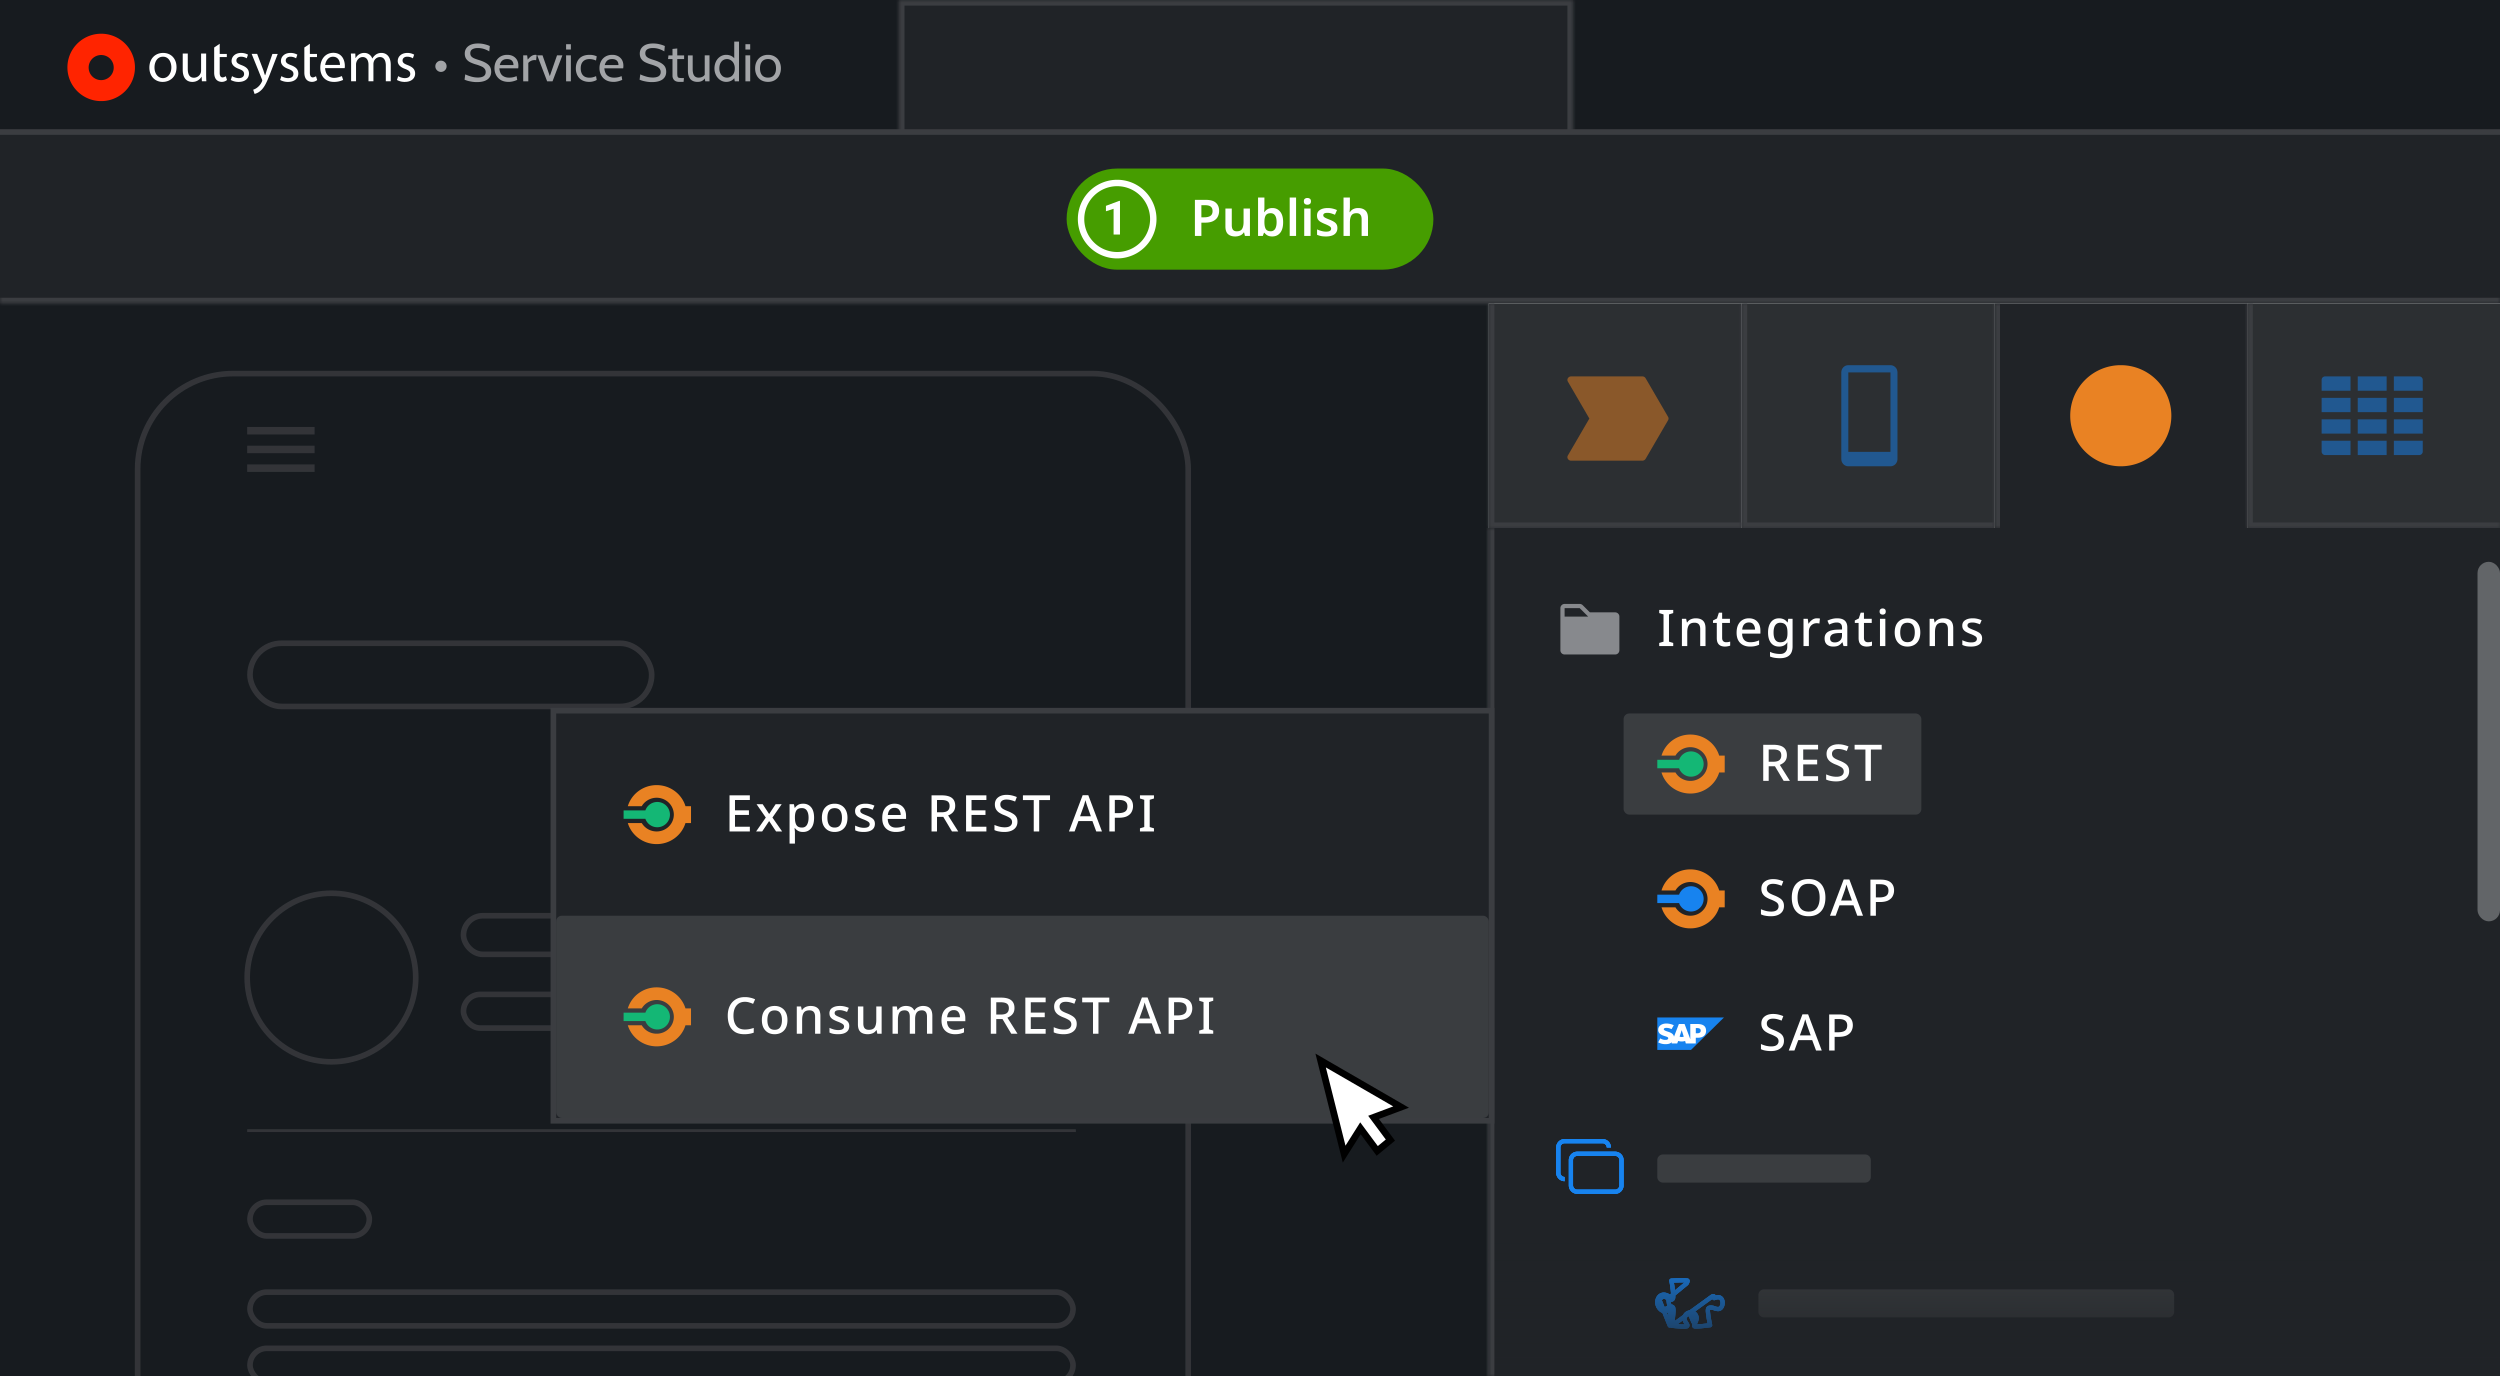
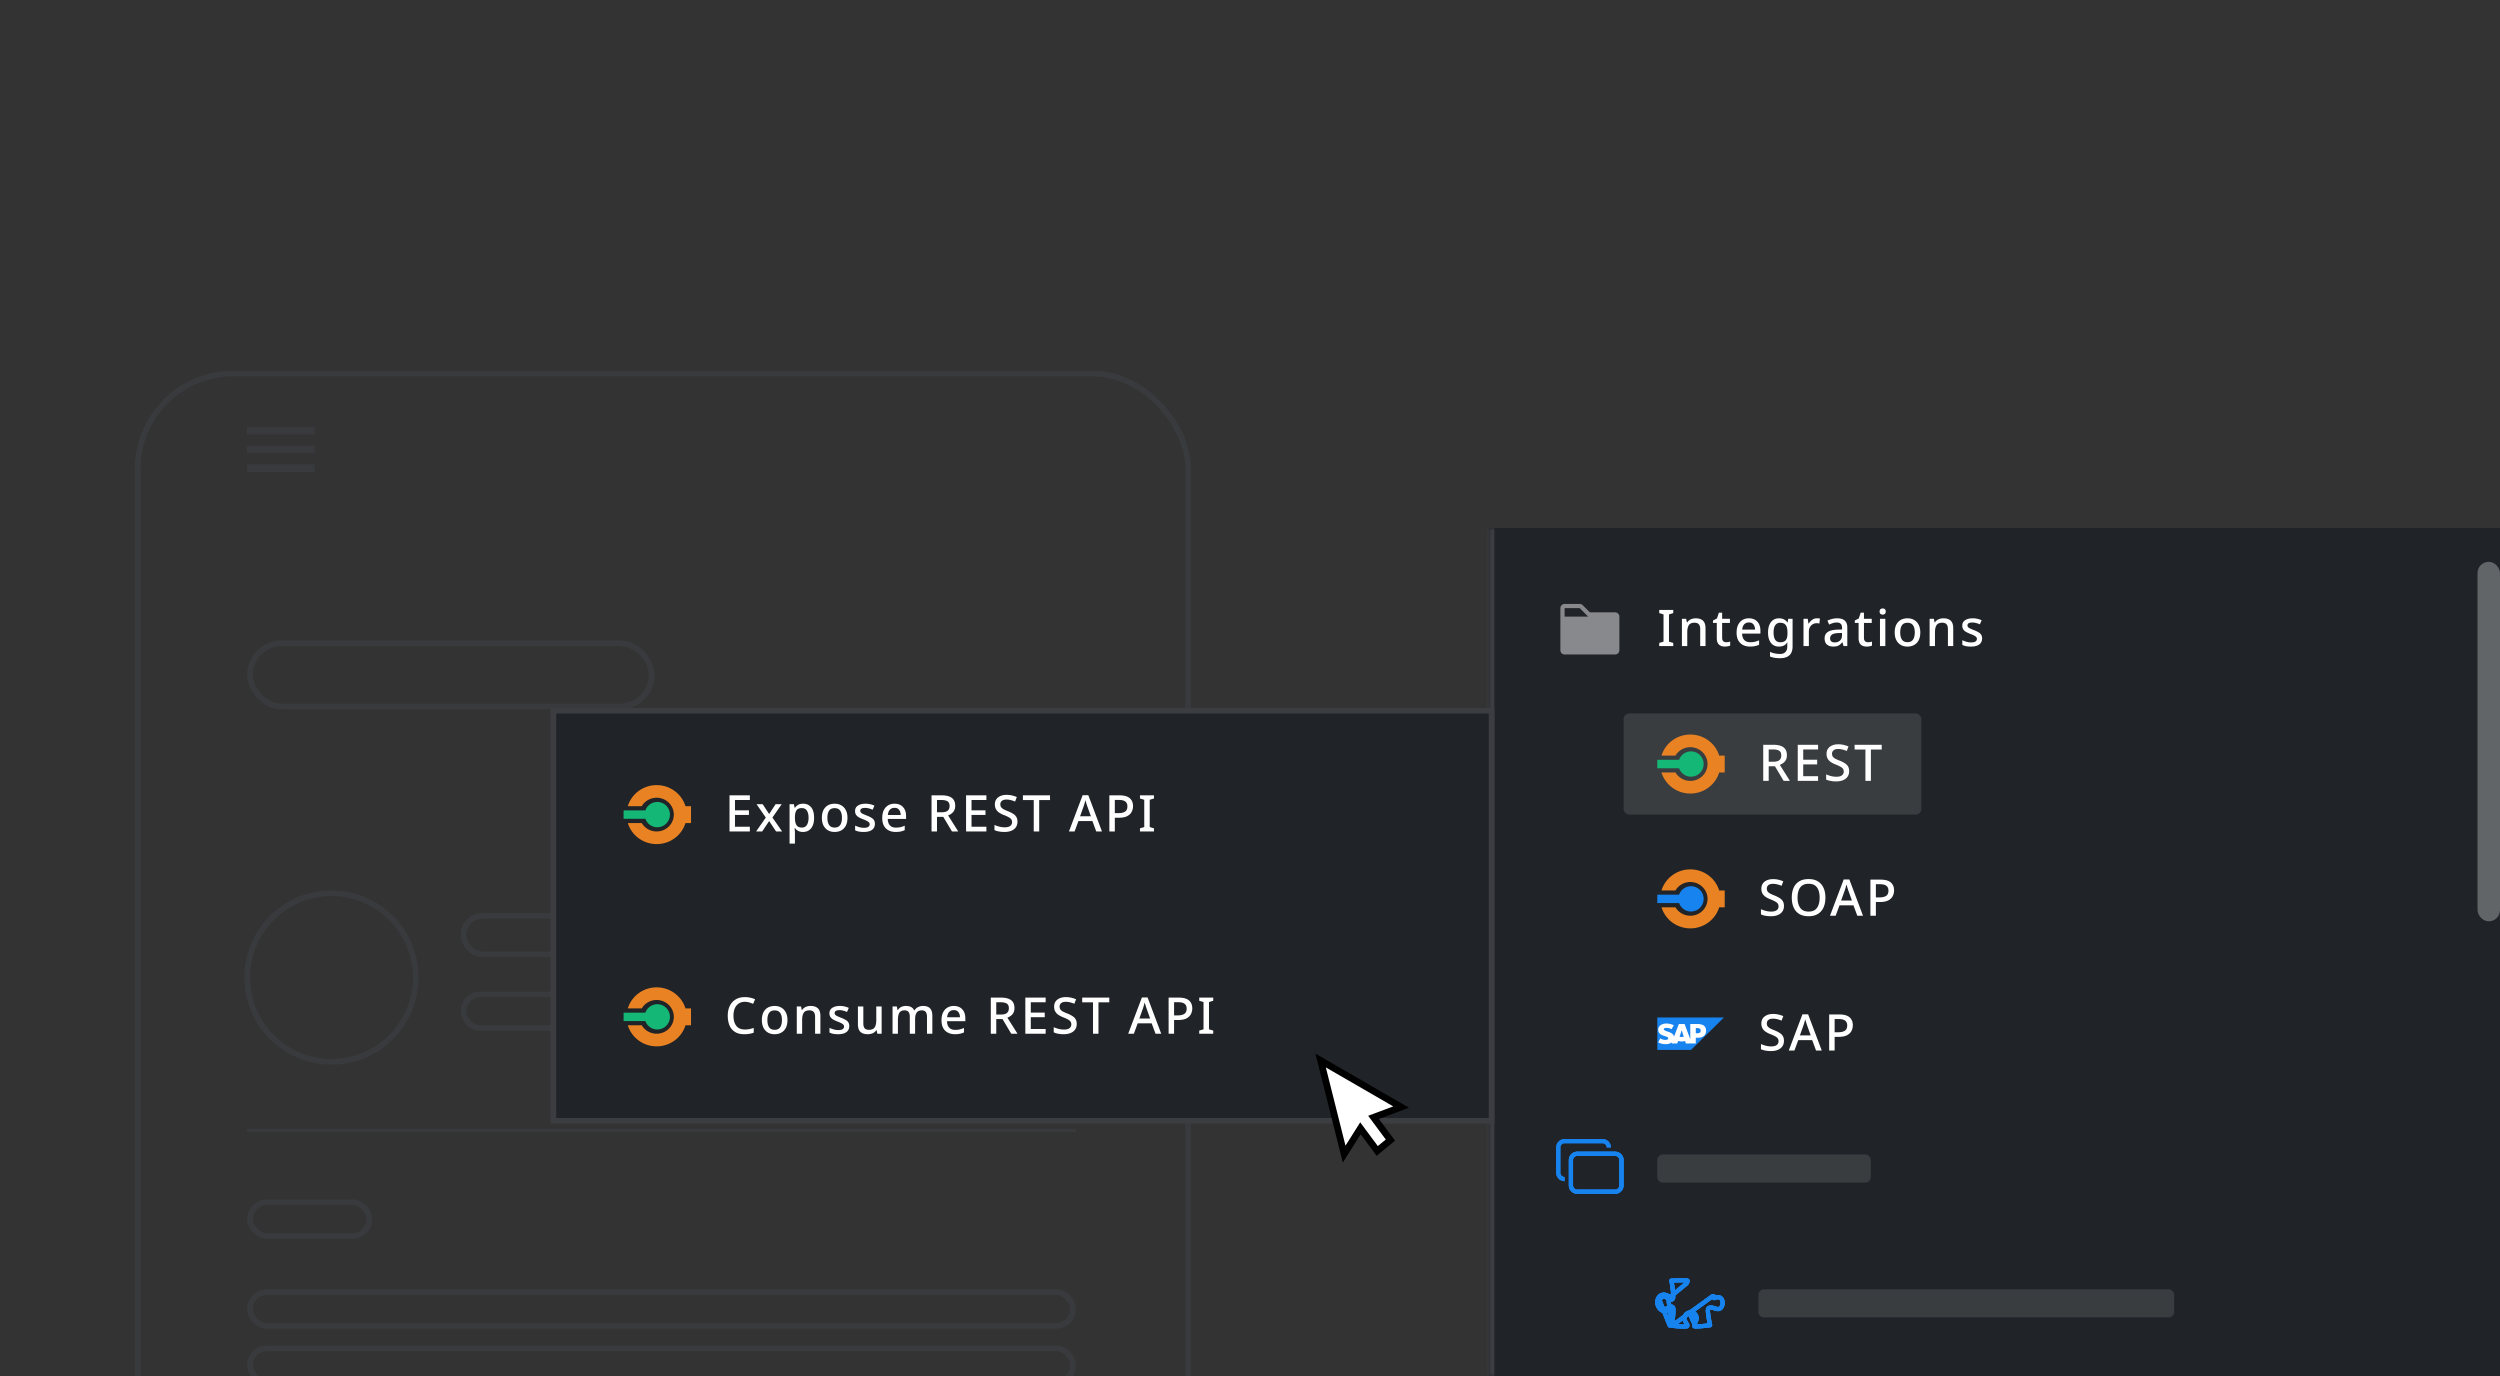
<svg xmlns="http://www.w3.org/2000/svg" width="445" height="245" fill="none">
  <rect width="100%" height="100%" fill="#333333" stroke="none" />
  <g clip-path="url(#integrate-with-your-current-stack-and-beyond-figure__a)">
    <g clip-path="url(#integrate-with-your-current-stack-and-beyond-figure__b)">
      <path fill="#171B1F" d="M0 0h445v350H0z" />
      <path fill-rule="evenodd" clip-rule="evenodd" d="M15.793 12.264a2.224 2.224 0 0 0 2.218 1.997 2.232 2.232 0 0 0 2.219-1.997c.007-.075.01-.15.01-.228a2.222 2.222 0 0 0-1.371-2.073 2.233 2.233 0 0 0-2.923 1.216 2.22 2.22 0 0 0-.153 1.085ZM12 12c0-1.187.352-2.347 1.013-3.333a6.023 6.023 0 0 1 9.25-.91 5.997 5.997 0 0 1 1.303 6.54 6.003 6.003 0 0 1-2.215 2.692 6.02 6.02 0 0 1-8.893-2.693A5.99 5.99 0 0 1 12 12" fill="#FF2400" />
      <path d="M31.421 11.96c0 1.824-1.266 2.62-2.462 2.62-1.337 0-2.37-.979-2.37-2.539 0-1.651 1.083-2.62 2.452-2.62 1.42 0 2.38 1.03 2.38 2.539Zm-3.922.05c0 1.081.623 1.897 1.502 1.897.857 0 1.501-.806 1.501-1.917 0-.836-.419-1.896-1.481-1.896-1.063 0-1.522.979-1.522 1.917Zm9.194 1.112c0 .51.01.96.04 1.346h-.796l-.051-.806h-.02a1.858 1.858 0 0 1-1.635.918c-.776 0-1.706-.428-1.706-2.162V9.533h.899v2.733c0 .938.286 1.57 1.103 1.57a1.301 1.301 0 0 0 1.185-.816 1.32 1.32 0 0 0 .082-.459V9.533h.899v3.589Zm4.609.428a2.36 2.36 0 0 0 1.184.358c.654 0 .962-.326.962-.734 0-.428-.256-.663-.92-.908-.889-.316-1.307-.805-1.307-1.396 0-.795.643-1.448 1.706-1.448a2.47 2.47 0 0 1 1.215.306l-.225.652a1.925 1.925 0 0 0-1.01-.285c-.532 0-.828.306-.828.673 0 .408.296.59.94.836.858.326 1.297.754 1.297 1.488 0 .867-.675 1.489-1.849 1.489a2.817 2.817 0 0 1-1.39-.347l.225-.684Zm8.785 0c.356.223.765.346 1.185.358.654 0 .961-.326.961-.734 0-.428-.255-.663-.92-.908-.888-.316-1.307-.805-1.307-1.396 0-.795.644-1.448 1.706-1.448.425-.004.843.101 1.215.306l-.224.652a1.924 1.924 0 0 0-1.011-.285c-.532 0-.828.306-.828.673 0 .408.296.59.94.836.858.326 1.297.754 1.297 1.488 0 .867-.674 1.489-1.849 1.489a2.818 2.818 0 0 1-1.389-.347l.224-.684Zm12.408-2.681c0-.51-.01-.928-.04-1.336h.786l.04.795h.031a1.703 1.703 0 0 1 1.553-.907 1.463 1.463 0 0 1 1.4.99h.02c.136-.251.324-.47.551-.643.313-.24.7-.362 1.093-.347.654 0 1.624.428 1.624 2.141v2.906h-.878v-2.794c0-.948-.347-1.519-1.072-1.519a1.166 1.166 0 0 0-1.063.816c-.047.145-.07.296-.071.448v3.049h-.879V11.51c0-.785-.347-1.356-1.032-1.356-.561 0-.97.449-1.113.897-.05.141-.074.29-.071.44v2.976h-.879v-3.6Zm8.385 2.681c.356.223.765.346 1.185.358.653 0 .96-.326.96-.734 0-.428-.255-.663-.919-.908-.89-.316-1.308-.806-1.308-1.397 0-.795.644-1.448 1.706-1.448a2.47 2.47 0 0 1 1.215.306l-.224.653a1.925 1.925 0 0 0-1.012-.286c-.53 0-.827.306-.827.673 0 .408.296.591.94.836.857.326 1.297.755 1.297 1.488 0 .867-.675 1.489-1.849 1.489a2.818 2.818 0 0 1-1.39-.347l.226-.683ZM48.49 9.594l-.98 2.829c-.123.358-.225.824-.317.964h-.02c-.082-.14-.205-.617-.318-.943l-1.082-2.85h-.98l1.828 4.517c.032.07.052.143.06.22a.616.616 0 0 1-.07.206 2.7 2.7 0 0 1-.757.995 2.366 2.366 0 0 1-.786.436l.244.75a2.458 2.458 0 0 0 1.084-.578c.613-.53 1.052-1.366 1.695-3.059l1.349-3.487h-.95Zm12.862 2.529c.024-.132.034-.266.03-.4 0-.91-.43-2.32-2.048-2.32-1.443 0-2.324 1.18-2.324 2.671 0 1.492.912 2.506 2.437 2.506a3.774 3.774 0 0 0 1.631-.355l-.224-.683c-.754.306-1.318.368-1.739.288a1.677 1.677 0 0 1-.488-.184c-.667-.408-.747-1.286-.756-1.47l-.001-.053h3.482Zm-2.09-2.023c1.014 0 1.26.899 1.25 1.461H57.88c.072-.562.471-1.461 1.383-1.461Zm-19.069 3.46c-.164.12-.357.197-.56.221-.31-.004-.525-.22-.525-.822v-2.803h1.267v-.562h-1.267v-1.81l-.986.669v4.454c0 .581.146 1.02.401 1.284.145.152.328.263.53.32a1.463 1.463 0 0 0 1.355-.27l-.215-.682Zm16.054 0a1.2 1.2 0 0 1-.562.221c-.31-.004-.528-.22-.528-.822v-2.803h1.268v-.562h-1.268v-1.81l-.985.669v4.454c0 .581.148 1.02.403 1.284.145.152.329.263.531.32a1.464 1.464 0 0 0 1.355-.27l-.214-.682Z" fill="#fff" />
      <path d="M84.853 14.613c-.39 0-.786-.044-1.19-.132a4.517 4.517 0 0 1-.972-.293l.123-.953c.315.15.67.283 1.067.396.397.114.79.17 1.18.17.44 0 .78-.079 1.02-.236.245-.164.368-.406.368-.727a.922.922 0 0 0-.189-.595 1.308 1.308 0 0 0-.538-.406 6.771 6.771 0 0 0-.982-.358 6.25 6.25 0 0 1-1.067-.406 1.86 1.86 0 0 1-.689-.595c-.17-.252-.255-.57-.255-.954 0-.535.205-.966.614-1.293.415-.328.998-.491 1.746-.491.403 0 .784.044 1.143.132.365.088.683.195.954.321l-.095.954a4.457 4.457 0 0 0-1.02-.454 3.66 3.66 0 0 0-1.02-.141c-.408 0-.736.075-.981.226-.24.151-.359.384-.359.699 0 .214.054.39.16.529.114.138.274.258.482.358.208.095.497.199.869.312.742.227 1.296.497 1.661.812.365.308.548.736.548 1.284 0 .58-.217 1.032-.651 1.36-.435.32-1.077.481-1.927.481Zm5.665-.038c-.529 0-.982-.107-1.36-.32a2.215 2.215 0 0 1-.85-.888 2.618 2.618 0 0 1-.292-1.237c0-.434.088-.83.264-1.19a2.07 2.07 0 0 1 .784-.859c.346-.214.752-.32 1.218-.32.592 0 1.07.172 1.435.519.371.346.557.824.557 1.435 0 .157-.012.308-.038.453h-3.351c.056.598.239 1.023.547 1.274.309.252.705.378 1.19.378s.928-.091 1.331-.274l.114.67c-.535.24-1.052.36-1.549.36Zm.878-2.993c0-.333-.094-.594-.283-.783-.189-.19-.472-.284-.85-.284-.365 0-.651.092-.859.274-.208.177-.356.44-.444.793h2.436Zm1.734-1.727h.7l.103.764c.24-.295.466-.513.68-.651.22-.139.45-.208.69-.208a.81.81 0 0 1 .216.029l-.085.934a1.423 1.423 0 0 0-.944.132c-.207.101-.358.22-.453.36v3.266h-.906V9.855Zm2.497 0h.944l1.294 3.691 1.284-3.691h.953l-1.756 4.626h-.954l-1.765-4.626Zm5.138-1.983h.85v.944h-.85v-.944Zm0 1.983h.85v4.626h-.85V9.855Zm4.125 4.72c-.504 0-.938-.104-1.303-.311a2.031 2.031 0 0 1-.812-.85 2.692 2.692 0 0 1-.274-1.218c0-.73.205-1.319.614-1.765.415-.447 1.029-.67 1.841-.67.478 0 .9.09 1.265.273l-.132.746a2.742 2.742 0 0 0-1.152-.264c-.503 0-.891.144-1.161.434-.271.283-.406.686-.406 1.208 0 .523.129.932.387 1.228.264.296.651.443 1.161.443.409 0 .803-.094 1.18-.283l.114.68a2.009 2.009 0 0 1-.576.245c-.239.07-.488.104-.746.104Zm4.317 0c-.529 0-.982-.107-1.359-.32a2.21 2.21 0 0 1-.85-.888 2.62 2.62 0 0 1-.293-1.237c0-.434.088-.83.264-1.19.183-.365.444-.651.784-.859.346-.214.752-.32 1.218-.32.592 0 1.07.172 1.435.519.371.346.557.824.557 1.435 0 .157-.012.308-.038.453h-3.351c.056.598.239 1.023.547 1.274.309.252.705.378 1.19.378s.928-.091 1.331-.274l.113.67c-.535.24-1.051.36-1.548.36Zm.878-2.993c0-.333-.094-.594-.283-.783-.189-.19-.472-.284-.85-.284-.365 0-.651.092-.859.274-.208.177-.356.44-.444.793h2.436Zm5.923 3.031a5.57 5.57 0 0 1-1.19-.132 4.5 4.5 0 0 1-.972-.293l.123-.953c.314.15.67.283 1.066.396.397.114.79.17 1.181.17.44 0 .78-.079 1.019-.236.246-.164.368-.406.368-.727a.92.92 0 0 0-.188-.595 1.311 1.311 0 0 0-.538-.406 6.81 6.81 0 0 0-.982-.358 6.244 6.244 0 0 1-1.067-.406 1.859 1.859 0 0 1-.689-.595c-.17-.252-.255-.57-.255-.954 0-.535.204-.966.613-1.293.416-.328.998-.491 1.747-.491.403 0 .784.044 1.142.132.365.088.683.195.954.321l-.094.954a4.474 4.474 0 0 0-1.02-.454 3.659 3.659 0 0 0-1.02-.141c-.409 0-.736.075-.982.226-.239.151-.358.384-.358.699 0 .214.053.39.16.529.113.138.274.258.482.358.207.095.497.199.868.312.743.227 1.297.497 1.662.812.365.308.547.736.547 1.284 0 .58-.217 1.032-.651 1.36-.434.32-1.076.481-1.926.481Zm4.903-.038c-.409 0-.714-.107-.916-.32a1.12 1.12 0 0 1-.292-.784v-2.956h-.793l.075-.66h.718V8.712l.849-.085v1.228h1.218v.66h-1.218v2.436c0 .321.019.542.057.661.038.12.116.198.236.236.126.032.353.047.68.047h.217l-.066.68h-.765Zm5.381-4.72v4.626h-.755l-.095-.51a1.44 1.44 0 0 1-.538.463c-.201.094-.45.141-.746.141-.554 0-.979-.166-1.274-.5-.29-.34-.435-.85-.435-1.53v-2.69h.85v2.454c0 .504.085.882.255 1.133.176.252.45.378.821.378.221 0 .425-.044.614-.132.195-.088.346-.217.453-.387V9.855h.85Zm5.253-2.455v7.08h-.755l-.095-.566a1.521 1.521 0 0 1-.613.491c-.252.114-.52.17-.803.17a1.89 1.89 0 0 1-1.067-.32 2.27 2.27 0 0 1-.764-.87 2.658 2.658 0 0 1-.274-1.208c0-.428.085-.827.255-1.199a2.19 2.19 0 0 1 .746-.887c.321-.22.689-.33 1.104-.33.277 0 .538.05.784.15.245.101.456.255.632.463V7.4h.85Zm-2.115 6.42c.227 0 .444-.057.652-.17.207-.12.377-.302.51-.548.132-.245.198-.553.198-.925 0-.346-.066-.645-.198-.897a1.387 1.387 0 0 0-.52-.566 1.177 1.177 0 0 0-.642-.199c-.428 0-.768.158-1.019.473-.246.308-.369.705-.369 1.19 0 .465.126.855.378 1.17.252.315.589.472 1.01.472Zm3.255-5.948h.849v.944h-.849v-.944Zm0 1.983h.849v4.626h-.849V9.855Zm4.021 4.72c-.472 0-.881-.104-1.228-.311a2.116 2.116 0 0 1-.793-.869 2.713 2.713 0 0 1-.273-1.227c0-.453.091-.862.273-1.228.183-.365.447-.651.793-.859.347-.214.756-.32 1.228-.32.466 0 .872.106 1.218.32.352.208.62.494.802.86a2.7 2.7 0 0 1 .274 1.227 2.7 2.7 0 0 1-.274 1.227c-.182.365-.45.655-.802.869-.346.207-.752.311-1.218.311Zm0-.755c.453 0 .802-.145 1.048-.434.252-.29.377-.696.377-1.218 0-.523-.125-.929-.377-1.218-.246-.29-.595-.434-1.048-.434-.453 0-.806.144-1.058.434-.245.29-.368.695-.368 1.218 0 .522.123.928.368 1.218.252.29.605.434 1.058.434ZM78.493 12.8a.963.963 0 0 1-.707-.293.963.963 0 0 1-.294-.707c0-.275.098-.51.294-.707a.963.963 0 0 1 .707-.293c.275 0 .51.098.706.293a.963.963 0 0 1 .294.707.964.964 0 0 1-.294.707.963.963 0 0 1-.706.293Z" fill="#A2A4A7" />
      <mask id="integrate-with-your-current-stack-and-beyond-figure__c" fill="#fff">
        <path d="M160 0h120v24H160V0Z" />
      </mask>
      <path d="M160 0h120v24H160V0Z" fill="#202327" />
      <path d="M160 0v-1h-1v1h1Zm120 0h1v-1h-1v1ZM160 1h120v-2H160v2Zm119-1v24h2V0h-2ZM161 24V0h-2v24h2Z" fill="#3B3D41" mask="url(#integrate-with-your-current-stack-and-beyond-figure__c)" />
      <path d="M445 23H0v2h445v-2Z" fill="#3B3D41" mask="url(#integrate-with-your-current-stack-and-beyond-figure__path-1-outside-1_3498_47008)" />
      <mask id="integrate-with-your-current-stack-and-beyond-figure__d" fill="#fff">
        <path d="M0 24h445v30H0V24Z" />
      </mask>
      <path d="M0 24h445v30H0V24Z" fill="#202327" />
      <rect x="189.857" y="30" width="65.286" height="18" rx="9" fill="#469D00" />
      <path d="M199.357 41.75h-1.139v-4.584l-1.361.44v-.967l2.378-.889h.122v6Z" fill="#fff" />
      <path d="M205.286 39a6.428 6.428 0 1 1-12.857 0 6.428 6.428 0 0 1 12.857 0Z" stroke="#fff" stroke-width="1.143" />
      <path d="M214.611 35.574c.834 0 1.44.174 1.818.522.384.342.576.822.576 1.44 0 .366-.078.708-.234 1.026-.156.318-.42.576-.792.774-.366.198-.864.297-1.494.297h-.639V42h-1.152v-6.426h1.917Zm-.072.954h-.693v2.151h.522c.468 0 .828-.084 1.08-.252.258-.174.387-.456.387-.846 0-.354-.105-.618-.315-.792-.21-.174-.537-.261-.981-.261Zm7.949.594V42h-.891l-.153-.63h-.054a1.35 1.35 0 0 1-.648.549 2.264 2.264 0 0 1-.873.171c-.546 0-.975-.141-1.287-.423-.306-.282-.459-.735-.459-1.359v-3.186h1.134v2.961c0 .366.072.639.216.819.144.18.372.27.684.27.456 0 .768-.144.936-.432.174-.288.261-.699.261-1.233v-2.385h1.134Zm2.579-1.962v1.62a8.913 8.913 0 0 1-.054.981h.054c.132-.204.312-.375.54-.513.228-.144.525-.216.891-.216.564 0 1.02.213 1.368.639.354.426.531 1.053.531 1.881 0 .84-.177 1.473-.531 1.899-.354.426-.819.639-1.395.639-.366 0-.66-.066-.882-.198a1.865 1.865 0 0 1-.522-.459h-.081l-.207.567h-.846v-6.84h1.134Zm1.107 2.79c-.408 0-.693.123-.855.369-.162.246-.246.624-.252 1.134v.099c0 .522.078.921.234 1.197.162.276.459.414.891.414a.87.87 0 0 0 .774-.414c.18-.282.27-.684.27-1.206 0-.534-.093-.933-.279-1.197-.18-.264-.441-.396-.783-.396Zm4.527 4.05h-1.134v-6.84h1.134V42Zm2.017-6.759c.168 0 .315.045.441.135.126.084.189.237.189.459 0 .222-.063.378-.189.468a.739.739 0 0 1-.441.135.754.754 0 0 1-.45-.135c-.12-.09-.18-.246-.18-.468 0-.222.06-.375.18-.459a.754.754 0 0 1 .45-.135Zm.567 1.881V42h-1.134v-4.878h1.134Zm4.771 3.465c0 .492-.177.867-.531 1.125-.348.252-.849.378-1.503.378-.342 0-.636-.024-.882-.072a3.299 3.299 0 0 1-.702-.225v-.963c.24.114.504.21.792.288.294.078.57.117.828.117.312 0 .537-.048.675-.144a.449.449 0 0 0 .207-.387.408.408 0 0 0-.081-.252c-.054-.078-.159-.162-.315-.252a6.539 6.539 0 0 0-.711-.333 5.655 5.655 0 0 1-.783-.378 1.406 1.406 0 0 1-.468-.45c-.102-.174-.153-.399-.153-.675 0-.438.174-.768.522-.99.348-.228.807-.342 1.377-.342.3 0 .582.03.846.09.27.06.54.15.81.27l-.36.837a6.961 6.961 0 0 0-.666-.243 2.266 2.266 0 0 0-.666-.099c-.498 0-.747.141-.747.423 0 .102.03.189.09.261.066.072.177.15.333.234.162.078.39.174.684.288.288.114.537.234.747.36.21.12.372.27.486.45.114.174.171.402.171.684Zm2.225-5.427v1.629c0 .192-.009.381-.027.567-.012.18-.024.315-.036.405h.072c.156-.246.36-.429.612-.549.252-.12.531-.18.837-.18.552 0 .984.144 1.296.432.312.282.468.735.468 1.359V42h-1.134v-2.952c0-.366-.072-.639-.216-.819-.144-.186-.372-.279-.684-.279-.456 0-.768.144-.936.432-.168.288-.252.699-.252 1.233V42h-1.134v-6.84h1.134Z" fill="#fff" />
      <path d="M445 53H0v2h445v-2Z" fill="#3B3D41" mask="url(#integrate-with-your-current-stack-and-beyond-figure__d)" />
      <path fill="#F1F2F4" d="M265 54h180v40H265z" />
      <mask id="integrate-with-your-current-stack-and-beyond-figure__e" fill="#fff">
        <path d="M265 54h45v40h-45V54Z" />
      </mask>
      <path d="M265 54h45v40h-45V54Z" fill="#2C2F32" />
      <path opacity=".5" d="M279.667 67a.678.678 0 0 0-.574.306.593.593 0 0 0-.012.618l3.826 6.576-3.826 6.576a.593.593 0 0 0 .012.618c.121.19.338.306.574.306h12.666a.676.676 0 0 0 .586-.326l4-6.875a.593.593 0 0 0 0-.598l-4-6.875a.676.676 0 0 0-.586-.326h-12.666Z" fill="#E98223" />
      <path d="M265 94h-1v1h1v-1Zm45-1h-45v2h45v-2Zm-44 1V54h-2v40h2Z" fill="#3B3D41" mask="url(#integrate-with-your-current-stack-and-beyond-figure__e)" />
      <mask id="integrate-with-your-current-stack-and-beyond-figure__f" fill="#fff">
        <path d="M310 54h45v40h-45V54Z" />
      </mask>
      <path d="M310 54h45v40h-45V54Z" fill="#2C2F32" />
      <path opacity=".5" fill-rule="evenodd" clip-rule="evenodd" d="M337.75 81.714V66.286c0-.71-.56-1.286-1.25-1.286H329c-.69 0-1.25.576-1.25 1.286v15.428c0 .71.56 1.286 1.25 1.286h7.5c.69 0 1.25-.576 1.25-1.286ZM329 66.286h7.5v14.143H329V66.286Z" fill="#1783EF" />
      <path d="M310 94h-1v1h1v-1Zm45-1h-45v2h45v-2Zm-44 1V54h-2v40h2Z" fill="#3B3D41" mask="url(#integrate-with-your-current-stack-and-beyond-figure__f)" />
      <mask id="integrate-with-your-current-stack-and-beyond-figure__g" fill="#fff">
-         <path d="M355 54h45v40h-45V54Z" />
-       </mask>
+         </mask>
      <path d="M355 54h45v40h-45V54Z" fill="#202327" />
      <path d="M377.5 83a9 9 0 0 0 9-9 9 9 0 0 0-9-9 9 9 0 0 0-9 9 9 9 0 0 0 9 9Z" fill="#E98223" />
      <path d="M356 94V54h-2v40h2Z" fill="#3B3D41" mask="url(#integrate-with-your-current-stack-and-beyond-figure__g)" />
      <mask id="integrate-with-your-current-stack-and-beyond-figure__h" fill="#fff">
        <path d="M400 54h45v40h-45V54Z" />
      </mask>
      <path d="M400 54h45v40h-45V54Z" fill="#2C2F32" />
      <path opacity=".5" fill-rule="evenodd" clip-rule="evenodd" d="M413.25 67.625c0-.345.28-.625.625-.625h4.518v2.546h-5.143v-1.921Zm5.143 3.193h-5.143v2.546h5.143v-2.546Zm-5.143 3.818h5.143v2.546h-5.143v-2.546Zm0 3.819h5.143V81h-4.518a.625.625 0 0 1-.625-.625v-1.92Zm6.429 0h5.142V81h-5.142v-2.546Zm11.571 0h-5.143V81h4.518c.345 0 .625-.28.625-.625v-1.92Zm-6.429-3.819h-5.142v2.546h5.142v-2.546Zm1.286 0h5.143v2.546h-5.143v-2.546Zm-6.428-3.818h5.142v2.546h-5.142v-2.546Zm11.571 0h-5.143v2.546h5.143v-2.546ZM424.821 67h-5.142v2.546h5.142V67Zm1.286 0h4.518c.345 0 .625.28.625.625v1.92h-5.143V67Z" fill="#1783EF" />
      <path d="M400 94h-1v1h1v-1Zm45-1h-45v2h45v-2Zm-44 1V54h-2v40h2Z" fill="#3B3D41" mask="url(#integrate-with-your-current-stack-and-beyond-figure__h)" />
      <g clip-path="url(#integrate-with-your-current-stack-and-beyond-figure__i)">
        <mask id="integrate-with-your-current-stack-and-beyond-figure__k" fill="#fff">
          <path d="M265 94h180v166H265V94Z" />
        </mask>
        <path d="M265 94h180v166H265V94Z" fill="#202327" />
        <rect x="441" y="100" width="4" height="90" rx="2" fill="#626568" />
        <path fill-rule="evenodd" clip-rule="evenodd" d="M278.5 107.5h2.689a.747.747 0 0 1 .532.221L283 109h4.5c.199 0 .39.079.53.22.141.14.22.331.22.53v6c0 .199-.079.39-.22.53a.747.747 0 0 1-.53.22h-9a.747.747 0 0 1-.53-.22.747.747 0 0 1-.22-.53v-7.5c0-.199.079-.39.22-.53a.747.747 0 0 1 .53-.22Zm3.971 2.029-1.282-1.279H278.5v1.5h4.189l-.218-.221Z" fill="#87898D" />
        <path d="M295 110.5a1 1 0 0 1 1-1h43a1 1 0 0 1 1 1v3a1 1 0 0 1-1 1h-43a1 1 0 0 1-1-1v-3Z" fill="#fff" fill-opacity=".12" />
        <path fill-rule="evenodd" clip-rule="evenodd" d="M278.5 131.5h2.689a.747.747 0 0 1 .532.221L283 133h4.5c.199 0 .39.079.53.22.141.14.22.331.22.53v6c0 .199-.079.39-.22.53a.747.747 0 0 1-.53.22h-9a.747.747 0 0 1-.53-.22.747.747 0 0 1-.22-.53v-7.5c0-.199.079-.39.22-.53a.747.747 0 0 1 .53-.22Zm3.971 2.029-1.282-1.279H278.5v1.5h4.189l-.218-.221Z" fill="#87898D" />
        <path d="M295 134.5a1 1 0 0 1 1-1h52a1 1 0 0 1 1 1v3a1 1 0 0 1-1 1h-52a1 1 0 0 1-1-1v-3Z" fill="#fff" fill-opacity=".12" />
        <path fill-rule="evenodd" clip-rule="evenodd" d="M277.75 156.25c0-.411.339-.75.75-.75h6.75c.411 0 .75.339.75.75h.75c0-.825-.675-1.5-1.5-1.5h-6.75c-.825 0-1.5.675-1.5 1.5v4.5c0 .825.675 1.5 1.5 1.5v-.75a.754.754 0 0 1-.75-.75v-4.5Z" fill="#1783EF" />
        <path fill-rule="evenodd" clip-rule="evenodd" d="M277.75 156.25c0-.411.339-.75.75-.75h6.75c.411 0 .75.339.75.75h.75c0-.825-.675-1.5-1.5-1.5h-6.75c-.825 0-1.5.675-1.5 1.5v4.5c0 .825.675 1.5 1.5 1.5v-.75a.754.754 0 0 1-.75-.75v-4.5Z" fill="#1783EF" />
        <path fill-rule="evenodd" clip-rule="evenodd" d="M277.75 156.25c0-.411.339-.75.75-.75h6.75c.411 0 .75.339.75.75h.75c0-.825-.675-1.5-1.5-1.5h-6.75c-.825 0-1.5.675-1.5 1.5v4.5c0 .825.675 1.5 1.5 1.5v-.75a.754.754 0 0 1-.75-.75v-4.5Z" fill="#1783EF" />
        <path d="M279.625 158.5a1.13 1.13 0 0 1 1.125-1.125h6.75a1.13 1.13 0 0 1 1.125 1.125v4.5a1.13 1.13 0 0 1-1.125 1.125h-6.75a1.13 1.13 0 0 1-1.125-1.125v-4.5Z" stroke="#1783EF" stroke-width=".75" />
        <path d="M279.625 158.5a1.13 1.13 0 0 1 1.125-1.125h6.75a1.13 1.13 0 0 1 1.125 1.125v4.5a1.13 1.13 0 0 1-1.125 1.125h-6.75a1.13 1.13 0 0 1-1.125-1.125v-4.5Z" stroke="#1783EF" stroke-width=".75" />
        <path d="M279.625 158.5a1.13 1.13 0 0 1 1.125-1.125h6.75a1.13 1.13 0 0 1 1.125 1.125v4.5a1.13 1.13 0 0 1-1.125 1.125h-6.75a1.13 1.13 0 0 1-1.125-1.125v-4.5Z" stroke="#1783EF" stroke-width=".75" />
        <path d="M295 158.5a1 1 0 0 1 1-1h36a1 1 0 0 1 1 1v3a1 1 0 0 1-1 1h-36a1 1 0 0 1-1-1v-3Z" fill="#fff" fill-opacity=".12" />
        <path d="M297.587 187.983c.325.035 1.347.142 2.093.142.289 0 .483-.019.574-.045l.02-.008a.22.22 0 0 0 .051-.056.169.169 0 0 0 .022-.056v-.003a.258.258 0 0 0-.023-.156 1.67 1.67 0 0 0-.153-.263l-.003-.005-.023-.035c-.11-.171-.295-.46-.306-.79v-.003c-.019-.701.544-1.057 1.006-1.101h.004a1.17 1.17 0 0 1 .567.094c.28.129.521.396.578.847l.001.005c.013.113-.006.237-.028.336-.023.108-.06.225-.105.341a2.18 2.18 0 0 1-.094.198l-.018.034-.004.008c-.068.128-.12.229-.151.327a.36.36 0 0 0-.019.202.19.19 0 0 0 .025.056.134.134 0 0 0 .04.038 1.905 1.905 0 0 0 .35.02c.383-.004 1.091-.054 2.406-.226a23.91 23.91 0 0 1-.295-1.614 11.227 11.227 0 0 1-.082-.685 2.504 2.504 0 0 1-.003-.504.376.376 0 0 1 .266-.306c.152-.044.344-.03.483-.009.153.023.332.068.479.138.063.031.19.063.34.085.071.011.137.017.191.021l.066.002h.026c.242-.023.428-.156.562-.369a1.42 1.42 0 0 0 .193-.799v-.002c-.028-.629-.401-.951-.827-.935l-.008.001c-.177.003-.393.067-.667.155h-.002l-.115-.356a7.095 7.095 0 0 1-.246.076l-7.171 5.2Zm0 0c.097-.6.181-1.257.231-1.813.026-.283.043-.543.05-.758a2.681 2.681 0 0 0-.026-.54.376.376 0 0 0-.399-.298.781.781 0 0 0-.207.053 2.19 2.19 0 0 0-.164.071c-.103.05-.202.104-.253.134v-.001l-.006.004a1.716 1.716 0 0 1-.181.097l-.003.001a.805.805 0 0 1-.403.065c-.127-.017-.3-.083-.506-.311-.387-.425-.449-1.064-.182-1.499l.001-.001a.743.743 0 0 1 .42-.336c.172-.049.421-.044.759.14l.018.009c.043.021.095.053.173.101l.05.031m.628 4.851-.628-4.851m-1.74-.14c-.361.588-.267 1.408.223 1.947.514.566 1.001.468 1.322.343.059-.022.142-.066.24-.124l.112-.062c-.003-.033-.005-.057-.009-.072l.317-.065a.236.236 0 0 1 .051-.011c.011.055.017.134.019.233l.012.141.023-.003-.026.009-.009.003c-.01.6-.128 1.676-.28 2.607l-1.995-4.946Zm0 0c.274-.45.863-.776 1.679-.33l-1.679.33Zm1.74.14.025.016c.034.021.081.051.126.077.052.031.133.077.212.104a.376.376 0 0 0 .491-.291c.025-.144.026-.344.017-.553-.01-.218-.031-.477-.061-.757a27.307 27.307 0 0 0-.256-1.775c.218-.013.746-.041 1.307-.055.327-.007.66-.01.948-.001.271.009.474.026.592.051.023.033.03.072.012.149-.026.108-.09.225-.169.362l-3.244 2.673Zm4.663 3.461c-.082-.647-.636-.624-.741-.615l.533 1.314.034-.067c.025-.046.048-.091.064-.133.079-.201.122-.397.11-.499Z" stroke="#1783EF" stroke-width=".75" stroke-linejoin="round" />
        <path d="M297.587 187.983c.325.035 1.347.142 2.093.142.289 0 .483-.019.574-.045l.02-.008a.22.22 0 0 0 .051-.056.169.169 0 0 0 .022-.056v-.003a.258.258 0 0 0-.023-.156 1.67 1.67 0 0 0-.153-.263l-.003-.005-.023-.035c-.11-.171-.295-.46-.306-.79v-.003c-.019-.701.544-1.057 1.006-1.101h.004a1.17 1.17 0 0 1 .567.094c.28.129.521.396.578.847l.001.005c.013.113-.006.237-.028.336-.023.108-.06.225-.105.341a2.18 2.18 0 0 1-.094.198l-.018.034-.004.008c-.068.128-.12.229-.151.327a.36.36 0 0 0-.019.202.19.19 0 0 0 .025.056.134.134 0 0 0 .04.038 1.905 1.905 0 0 0 .35.02c.383-.004 1.091-.054 2.406-.226a23.91 23.91 0 0 1-.295-1.614 11.227 11.227 0 0 1-.082-.685 2.504 2.504 0 0 1-.003-.504.376.376 0 0 1 .266-.306c.152-.044.344-.03.483-.009.153.023.332.068.479.138.063.031.19.063.34.085.071.011.137.017.191.021l.066.002h.026c.242-.023.428-.156.562-.369a1.42 1.42 0 0 0 .193-.799v-.002c-.028-.629-.401-.951-.827-.935l-.008.001c-.177.003-.393.067-.667.155h-.002l-.115-.356a7.095 7.095 0 0 1-.246.076l-7.171 5.2Zm0 0c.097-.6.181-1.257.231-1.813.026-.283.043-.543.05-.758a2.681 2.681 0 0 0-.026-.54.376.376 0 0 0-.399-.298.781.781 0 0 0-.207.053 2.19 2.19 0 0 0-.164.071c-.103.05-.202.104-.253.134v-.001l-.006.004a1.716 1.716 0 0 1-.181.097l-.003.001a.805.805 0 0 1-.403.065c-.127-.017-.3-.083-.506-.311-.387-.425-.449-1.064-.182-1.499l.001-.001a.743.743 0 0 1 .42-.336c.172-.049.421-.044.759.14l.018.009c.043.021.095.053.173.101l.05.031m.628 4.851-.628-4.851m-1.74-.14c-.361.588-.267 1.408.223 1.947.514.566 1.001.468 1.322.343.059-.022.142-.066.24-.124l.112-.062c-.003-.033-.005-.057-.009-.072l.317-.065a.236.236 0 0 1 .051-.011c.011.055.017.134.019.233l.012.141.023-.003-.026.009-.009.003c-.01.6-.128 1.676-.28 2.607l-1.995-4.946Zm0 0c.274-.45.863-.776 1.679-.33l-1.679.33Zm1.74.14.025.016c.034.021.081.051.126.077.052.031.133.077.212.104a.376.376 0 0 0 .491-.291c.025-.144.026-.344.017-.553-.01-.218-.031-.477-.061-.757a27.307 27.307 0 0 0-.256-1.775c.218-.013.746-.041 1.307-.055.327-.007.66-.01.948-.001.271.009.474.026.592.051.023.033.03.072.012.149-.026.108-.09.225-.169.362l-3.244 2.673Zm4.663 3.461c-.082-.647-.636-.624-.741-.615l.533 1.314.034-.067c.025-.046.048-.091.064-.133.079-.201.122-.397.11-.499Z" stroke="#1783EF" stroke-width=".75" stroke-linejoin="round" />
        <path d="M297.587 187.983c.325.035 1.347.142 2.093.142.289 0 .483-.019.574-.045l.02-.008a.22.22 0 0 0 .051-.056.169.169 0 0 0 .022-.056v-.003a.258.258 0 0 0-.023-.156 1.67 1.67 0 0 0-.153-.263l-.003-.005-.023-.035c-.11-.171-.295-.46-.306-.79v-.003c-.019-.701.544-1.057 1.006-1.101h.004a1.17 1.17 0 0 1 .567.094c.28.129.521.396.578.847l.001.005c.013.113-.006.237-.028.336-.023.108-.06.225-.105.341a2.18 2.18 0 0 1-.094.198l-.018.034-.004.008c-.068.128-.12.229-.151.327a.36.36 0 0 0-.019.202.19.19 0 0 0 .025.056.134.134 0 0 0 .04.038 1.905 1.905 0 0 0 .35.02c.383-.004 1.091-.054 2.406-.226a23.91 23.91 0 0 1-.295-1.614 11.227 11.227 0 0 1-.082-.685 2.504 2.504 0 0 1-.003-.504.376.376 0 0 1 .266-.306c.152-.044.344-.03.483-.009.153.023.332.068.479.138.063.031.19.063.34.085.071.011.137.017.191.021l.066.002h.026c.242-.023.428-.156.562-.369a1.42 1.42 0 0 0 .193-.799v-.002c-.028-.629-.401-.951-.827-.935l-.008.001c-.177.003-.393.067-.667.155h-.002l-.115-.356a7.095 7.095 0 0 1-.246.076l-7.171 5.2Zm0 0c.097-.6.181-1.257.231-1.813.026-.283.043-.543.05-.758a2.681 2.681 0 0 0-.026-.54.376.376 0 0 0-.399-.298.781.781 0 0 0-.207.053 2.19 2.19 0 0 0-.164.071c-.103.05-.202.104-.253.134v-.001l-.006.004a1.716 1.716 0 0 1-.181.097l-.003.001a.805.805 0 0 1-.403.065c-.127-.017-.3-.083-.506-.311-.387-.425-.449-1.064-.182-1.499l.001-.001a.743.743 0 0 1 .42-.336c.172-.049.421-.044.759.14l.018.009c.043.021.095.053.173.101l.05.031m.628 4.851-.628-4.851m-1.74-.14c-.361.588-.267 1.408.223 1.947.514.566 1.001.468 1.322.343.059-.022.142-.066.24-.124l.112-.062c-.003-.033-.005-.057-.009-.072l.317-.065a.236.236 0 0 1 .051-.011c.011.055.017.134.019.233l.012.141.023-.003-.026.009-.009.003c-.01.6-.128 1.676-.28 2.607l-1.995-4.946Zm0 0c.274-.45.863-.776 1.679-.33l-1.679.33Zm1.74.14.025.016c.034.021.081.051.126.077.052.031.133.077.212.104a.376.376 0 0 0 .491-.291c.025-.144.026-.344.017-.553-.01-.218-.031-.477-.061-.757a27.307 27.307 0 0 0-.256-1.775c.218-.013.746-.041 1.307-.055.327-.007.66-.01.948-.001.271.009.474.026.592.051.023.033.03.072.012.149-.026.108-.09.225-.169.362l-3.244 2.673Zm4.663 3.461c-.082-.647-.636-.624-.741-.615l.533 1.314.034-.067c.025-.046.048-.091.064-.133.079-.201.122-.397.11-.499Z" stroke="#1783EF" stroke-width=".75" stroke-linejoin="round" />
        <path d="M313 182.5a1 1 0 0 1 1-1h39a1 1 0 0 1 1 1v3a1 1 0 0 1-1 1h-39a1 1 0 0 1-1-1v-3Z" fill="#fff" fill-opacity=".12" />
        <path d="M297.587 211.983c.325.035 1.347.142 2.093.142.289 0 .483-.019.574-.045l.02-.008a.22.22 0 0 0 .051-.056.169.169 0 0 0 .022-.056v-.003a.258.258 0 0 0-.023-.156 1.67 1.67 0 0 0-.153-.263l-.003-.005-.023-.035c-.11-.171-.295-.46-.306-.79v-.003c-.019-.701.544-1.057 1.006-1.101h.004a1.17 1.17 0 0 1 .567.094c.28.129.521.396.578.847l.001.005c.013.113-.006.237-.028.336-.023.108-.06.225-.105.341a2.18 2.18 0 0 1-.094.198l-.018.034-.004.008c-.068.128-.12.229-.151.327a.36.36 0 0 0-.019.202.19.19 0 0 0 .025.056.134.134 0 0 0 .04.038 1.905 1.905 0 0 0 .35.02c.383-.004 1.091-.054 2.406-.226a23.91 23.91 0 0 1-.295-1.614 11.227 11.227 0 0 1-.082-.685 2.504 2.504 0 0 1-.003-.504.376.376 0 0 1 .266-.306c.152-.044.344-.03.483-.009.153.023.332.068.479.138.063.031.19.063.34.085.071.011.137.017.191.021l.066.002h.026c.242-.023.428-.156.562-.369a1.42 1.42 0 0 0 .193-.799v-.002c-.028-.629-.401-.951-.827-.935l-.008.001c-.177.003-.393.067-.667.155h-.002l-.115-.356a7.095 7.095 0 0 1-.246.076l-7.171 5.2Zm0 0c.097-.6.181-1.257.231-1.813.026-.283.043-.543.05-.758a2.681 2.681 0 0 0-.026-.54.376.376 0 0 0-.399-.298.781.781 0 0 0-.207.053 2.19 2.19 0 0 0-.164.071c-.103.05-.202.104-.253.134v-.001l-.006.004a1.716 1.716 0 0 1-.181.097l-.003.001a.805.805 0 0 1-.403.065c-.127-.017-.3-.083-.506-.311-.387-.425-.449-1.064-.182-1.499l.001-.001a.743.743 0 0 1 .42-.336c.172-.049.421-.044.759.14l.018.009c.043.021.095.053.173.101l.05.031m.628 4.851-.628-4.851m-1.74-.14c-.361.588-.267 1.408.223 1.947.514.566 1.001.468 1.322.343.059-.022.142-.066.24-.124l.112-.062c-.003-.033-.005-.057-.009-.072l.317-.065a.236.236 0 0 1 .051-.011c.011.055.017.134.019.233l.012.141.023-.003-.026.009-.009.003c-.01.6-.128 1.676-.28 2.607l-1.995-4.946Zm0 0c.274-.45.863-.776 1.679-.33l-1.679.33Zm1.74.14.025.016c.034.021.081.051.126.077.052.031.133.077.212.104a.376.376 0 0 0 .491-.291c.025-.144.026-.344.017-.553-.01-.218-.031-.477-.061-.757a27.307 27.307 0 0 0-.256-1.775c.218-.013.746-.041 1.307-.055.327-.007.66-.01.948-.001.271.009.474.026.592.051.023.033.03.072.012.149-.026.108-.09.225-.169.362l-3.244 2.673Zm4.663 3.461c-.082-.647-.636-.624-.741-.615l.533 1.314.034-.067c.025-.046.048-.091.064-.133.079-.201.122-.397.11-.499Z" stroke="#1783EF" stroke-width=".75" stroke-linejoin="round" />
        <path d="M297.587 211.983c.325.035 1.347.142 2.093.142.289 0 .483-.019.574-.045l.02-.008a.22.22 0 0 0 .051-.056.169.169 0 0 0 .022-.056v-.003a.258.258 0 0 0-.023-.156 1.67 1.67 0 0 0-.153-.263l-.003-.005-.023-.035c-.11-.171-.295-.46-.306-.79v-.003c-.019-.701.544-1.057 1.006-1.101h.004a1.17 1.17 0 0 1 .567.094c.28.129.521.396.578.847l.001.005c.013.113-.006.237-.028.336-.023.108-.06.225-.105.341a2.18 2.18 0 0 1-.094.198l-.018.034-.004.008c-.068.128-.12.229-.151.327a.36.36 0 0 0-.019.202.19.19 0 0 0 .025.056.134.134 0 0 0 .04.038 1.905 1.905 0 0 0 .35.02c.383-.004 1.091-.054 2.406-.226a23.91 23.91 0 0 1-.295-1.614 11.227 11.227 0 0 1-.082-.685 2.504 2.504 0 0 1-.003-.504.376.376 0 0 1 .266-.306c.152-.044.344-.03.483-.009.153.023.332.068.479.138.063.031.19.063.34.085.071.011.137.017.191.021l.066.002h.026c.242-.023.428-.156.562-.369a1.42 1.42 0 0 0 .193-.799v-.002c-.028-.629-.401-.951-.827-.935l-.008.001c-.177.003-.393.067-.667.155h-.002l-.115-.356a7.095 7.095 0 0 1-.246.076l-7.171 5.2Zm0 0c.097-.6.181-1.257.231-1.813.026-.283.043-.543.05-.758a2.681 2.681 0 0 0-.026-.54.376.376 0 0 0-.399-.298.781.781 0 0 0-.207.053 2.19 2.19 0 0 0-.164.071c-.103.05-.202.104-.253.134v-.001l-.006.004a1.716 1.716 0 0 1-.181.097l-.003.001a.805.805 0 0 1-.403.065c-.127-.017-.3-.083-.506-.311-.387-.425-.449-1.064-.182-1.499l.001-.001a.743.743 0 0 1 .42-.336c.172-.049.421-.044.759.14l.018.009c.043.021.095.053.173.101l.05.031m.628 4.851-.628-4.851m-1.74-.14c-.361.588-.267 1.408.223 1.947.514.566 1.001.468 1.322.343.059-.022.142-.066.24-.124l.112-.062c-.003-.033-.005-.057-.009-.072l.317-.065a.236.236 0 0 1 .051-.011c.011.055.017.134.019.233l.012.141.023-.003-.026.009-.009.003c-.01.6-.128 1.676-.28 2.607l-1.995-4.946Zm0 0c.274-.45.863-.776 1.679-.33l-1.679.33Zm1.74.14.025.016c.034.021.081.051.126.077.052.031.133.077.212.104a.376.376 0 0 0 .491-.291c.025-.144.026-.344.017-.553-.01-.218-.031-.477-.061-.757a27.307 27.307 0 0 0-.256-1.775c.218-.013.746-.041 1.307-.055.327-.007.66-.01.948-.001.271.009.474.026.592.051.023.033.03.072.012.149-.026.108-.09.225-.169.362l-3.244 2.673Zm4.663 3.461c-.082-.647-.636-.624-.741-.615l.533 1.314.034-.067c.025-.046.048-.091.064-.133.079-.201.122-.397.11-.499Z" stroke="#1783EF" stroke-width=".75" stroke-linejoin="round" />
        <path d="M297.587 211.983c.325.035 1.347.142 2.093.142.289 0 .483-.019.574-.045l.02-.008a.22.22 0 0 0 .051-.056.169.169 0 0 0 .022-.056v-.003a.258.258 0 0 0-.023-.156 1.67 1.67 0 0 0-.153-.263l-.003-.005-.023-.035c-.11-.171-.295-.46-.306-.79v-.003c-.019-.701.544-1.057 1.006-1.101h.004a1.17 1.17 0 0 1 .567.094c.28.129.521.396.578.847l.001.005c.013.113-.006.237-.028.336-.023.108-.06.225-.105.341a2.18 2.18 0 0 1-.094.198l-.018.034-.004.008c-.068.128-.12.229-.151.327a.36.36 0 0 0-.019.202.19.19 0 0 0 .025.056.134.134 0 0 0 .04.038 1.905 1.905 0 0 0 .35.02c.383-.004 1.091-.054 2.406-.226a23.91 23.91 0 0 1-.295-1.614 11.227 11.227 0 0 1-.082-.685 2.504 2.504 0 0 1-.003-.504.376.376 0 0 1 .266-.306c.152-.044.344-.03.483-.009.153.023.332.068.479.138.063.031.19.063.34.085.071.011.137.017.191.021l.066.002h.026c.242-.023.428-.156.562-.369a1.42 1.42 0 0 0 .193-.799v-.002c-.028-.629-.401-.951-.827-.935l-.008.001c-.177.003-.393.067-.667.155h-.002l-.115-.356a7.095 7.095 0 0 1-.246.076l-7.171 5.2Zm0 0c.097-.6.181-1.257.231-1.813.026-.283.043-.543.05-.758a2.681 2.681 0 0 0-.026-.54.376.376 0 0 0-.399-.298.781.781 0 0 0-.207.053 2.19 2.19 0 0 0-.164.071c-.103.05-.202.104-.253.134v-.001l-.006.004a1.716 1.716 0 0 1-.181.097l-.003.001a.805.805 0 0 1-.403.065c-.127-.017-.3-.083-.506-.311-.387-.425-.449-1.064-.182-1.499l.001-.001a.743.743 0 0 1 .42-.336c.172-.049.421-.044.759.14l.018.009c.043.021.095.053.173.101l.05.031m.628 4.851-.628-4.851m-1.74-.14c-.361.588-.267 1.408.223 1.947.514.566 1.001.468 1.322.343.059-.022.142-.066.24-.124l.112-.062c-.003-.033-.005-.057-.009-.072l.317-.065a.236.236 0 0 1 .051-.011c.011.055.017.134.019.233l.012.141.023-.003-.026.009-.009.003c-.01.6-.128 1.676-.28 2.607l-1.995-4.946Zm0 0c.274-.45.863-.776 1.679-.33l-1.679.33Zm1.74.14.025.016c.034.021.081.051.126.077.052.031.133.077.212.104a.376.376 0 0 0 .491-.291c.025-.144.026-.344.017-.553-.01-.218-.031-.477-.061-.757a27.307 27.307 0 0 0-.256-1.775c.218-.013.746-.041 1.307-.055.327-.007.66-.01.948-.001.271.009.474.026.592.051.023.033.03.072.012.149-.026.108-.09.225-.169.362l-3.244 2.673Zm4.663 3.461c-.082-.647-.636-.624-.741-.615l.533 1.314.034-.067c.025-.046.048-.091.064-.133.079-.201.122-.397.11-.499Z" stroke="#1783EF" stroke-width=".75" stroke-linejoin="round" />
        <path d="M313 206.5a1 1 0 0 1 1-1h72a1 1 0 0 1 1 1v3a1 1 0 0 1-1 1h-72a1 1 0 0 1-1-1v-3Z" fill="#fff" fill-opacity=".12" />
        <path d="M297.587 235.983c.325.035 1.347.142 2.093.142.289 0 .483-.019.574-.045l.02-.008a.22.22 0 0 0 .051-.056.169.169 0 0 0 .022-.056v-.003a.258.258 0 0 0-.023-.156 1.67 1.67 0 0 0-.153-.263l-.003-.005-.023-.035c-.11-.171-.295-.46-.306-.79v-.003c-.019-.701.544-1.057 1.006-1.101h.004a1.17 1.17 0 0 1 .567.094c.28.129.521.396.578.847l.001.005c.013.113-.006.237-.028.336-.023.108-.06.225-.105.341a2.18 2.18 0 0 1-.094.198l-.018.034-.004.008c-.068.128-.12.229-.151.327a.36.36 0 0 0-.019.202.19.19 0 0 0 .025.056.134.134 0 0 0 .04.038 1.905 1.905 0 0 0 .35.02c.383-.004 1.091-.054 2.406-.226a23.91 23.91 0 0 1-.295-1.614 11.227 11.227 0 0 1-.082-.685 2.504 2.504 0 0 1-.003-.504.376.376 0 0 1 .266-.306c.152-.044.344-.03.483-.009.153.023.332.068.479.138.063.031.19.063.34.085.071.011.137.017.191.021l.066.002h.026c.242-.023.428-.156.562-.369a1.42 1.42 0 0 0 .193-.799v-.002c-.028-.629-.401-.951-.827-.935l-.008.001c-.177.003-.393.067-.667.155h-.002l-.115-.356a7.095 7.095 0 0 1-.246.076l-7.171 5.2Zm0 0c.097-.6.181-1.257.231-1.813.026-.283.043-.543.05-.758a2.681 2.681 0 0 0-.026-.54.376.376 0 0 0-.399-.298.781.781 0 0 0-.207.053 2.19 2.19 0 0 0-.164.071c-.103.05-.202.104-.253.134v-.001l-.006.004a1.716 1.716 0 0 1-.181.097l-.003.001a.805.805 0 0 1-.403.065c-.127-.017-.3-.083-.506-.311-.387-.425-.449-1.064-.182-1.499l.001-.001a.743.743 0 0 1 .42-.336c.172-.049.421-.044.759.14l.018.009c.043.021.095.053.173.101l.05.031m.628 4.851-.628-4.851m-1.74-.14c-.361.588-.267 1.408.223 1.947.514.566 1.001.468 1.322.343.059-.022.142-.066.24-.124l.112-.062c-.003-.033-.005-.057-.009-.072l.317-.065a.236.236 0 0 1 .051-.011c.011.055.017.134.019.233l.012.141.023-.003-.026.009-.009.003c-.01.6-.128 1.676-.28 2.607l-1.995-4.946Zm0 0c.274-.45.863-.776 1.679-.33l-1.679.33Zm1.74.14.025.016c.034.021.081.051.126.077.052.031.133.077.212.104a.376.376 0 0 0 .491-.291c.025-.144.026-.344.017-.553-.01-.218-.031-.477-.061-.757a27.307 27.307 0 0 0-.256-1.775c.218-.013.746-.041 1.307-.055.327-.007.66-.01.948-.001.271.009.474.026.592.051.023.033.03.072.012.149-.026.108-.09.225-.169.362l-3.244 2.673Zm4.663 3.461c-.082-.647-.636-.624-.741-.615l.533 1.314.034-.067c.025-.046.048-.091.064-.133.079-.201.122-.397.11-.499Z" stroke="#1783EF" stroke-width=".75" stroke-linejoin="round" />
        <path d="M297.587 235.983c.325.035 1.347.142 2.093.142.289 0 .483-.019.574-.045l.02-.008a.22.22 0 0 0 .051-.056.169.169 0 0 0 .022-.056v-.003a.258.258 0 0 0-.023-.156 1.67 1.67 0 0 0-.153-.263l-.003-.005-.023-.035c-.11-.171-.295-.46-.306-.79v-.003c-.019-.701.544-1.057 1.006-1.101h.004a1.17 1.17 0 0 1 .567.094c.28.129.521.396.578.847l.001.005c.013.113-.006.237-.028.336-.023.108-.06.225-.105.341a2.18 2.18 0 0 1-.094.198l-.018.034-.004.008c-.068.128-.12.229-.151.327a.36.36 0 0 0-.019.202.19.19 0 0 0 .025.056.134.134 0 0 0 .04.038 1.905 1.905 0 0 0 .35.02c.383-.004 1.091-.054 2.406-.226a23.91 23.91 0 0 1-.295-1.614 11.227 11.227 0 0 1-.082-.685 2.504 2.504 0 0 1-.003-.504.376.376 0 0 1 .266-.306c.152-.044.344-.03.483-.009.153.023.332.068.479.138.063.031.19.063.34.085.071.011.137.017.191.021l.066.002h.026c.242-.023.428-.156.562-.369a1.42 1.42 0 0 0 .193-.799v-.002c-.028-.629-.401-.951-.827-.935l-.008.001c-.177.003-.393.067-.667.155h-.002l-.115-.356a7.095 7.095 0 0 1-.246.076l-7.171 5.2Zm0 0c.097-.6.181-1.257.231-1.813.026-.283.043-.543.05-.758a2.681 2.681 0 0 0-.026-.54.376.376 0 0 0-.399-.298.781.781 0 0 0-.207.053 2.19 2.19 0 0 0-.164.071c-.103.05-.202.104-.253.134v-.001l-.006.004a1.716 1.716 0 0 1-.181.097l-.003.001a.805.805 0 0 1-.403.065c-.127-.017-.3-.083-.506-.311-.387-.425-.449-1.064-.182-1.499l.001-.001a.743.743 0 0 1 .42-.336c.172-.049.421-.044.759.14l.018.009c.043.021.095.053.173.101l.05.031m.628 4.851-.628-4.851m-1.74-.14c-.361.588-.267 1.408.223 1.947.514.566 1.001.468 1.322.343.059-.022.142-.066.24-.124l.112-.062c-.003-.033-.005-.057-.009-.072l.317-.065a.236.236 0 0 1 .051-.011c.011.055.017.134.019.233l.012.141.023-.003-.026.009-.009.003c-.01.6-.128 1.676-.28 2.607l-1.995-4.946Zm0 0c.274-.45.863-.776 1.679-.33l-1.679.33Zm1.74.14.025.016c.034.021.081.051.126.077.052.031.133.077.212.104a.376.376 0 0 0 .491-.291c.025-.144.026-.344.017-.553-.01-.218-.031-.477-.061-.757a27.307 27.307 0 0 0-.256-1.775c.218-.013.746-.041 1.307-.055.327-.007.66-.01.948-.001.271.009.474.026.592.051.023.033.03.072.012.149-.026.108-.09.225-.169.362l-3.244 2.673Zm4.663 3.461c-.082-.647-.636-.624-.741-.615l.533 1.314.034-.067c.025-.046.048-.091.064-.133.079-.201.122-.397.11-.499Z" stroke="#1783EF" stroke-width=".75" stroke-linejoin="round" />
        <path d="M297.587 235.983c.325.035 1.347.142 2.093.142.289 0 .483-.019.574-.045l.02-.008a.22.22 0 0 0 .051-.056.169.169 0 0 0 .022-.056v-.003a.258.258 0 0 0-.023-.156 1.67 1.67 0 0 0-.153-.263l-.003-.005-.023-.035c-.11-.171-.295-.46-.306-.79v-.003c-.019-.701.544-1.057 1.006-1.101h.004a1.17 1.17 0 0 1 .567.094c.28.129.521.396.578.847l.001.005c.013.113-.006.237-.028.336-.023.108-.06.225-.105.341a2.18 2.18 0 0 1-.094.198l-.018.034-.004.008c-.068.128-.12.229-.151.327a.36.36 0 0 0-.019.202.19.19 0 0 0 .025.056.134.134 0 0 0 .04.038 1.905 1.905 0 0 0 .35.02c.383-.004 1.091-.054 2.406-.226a23.91 23.91 0 0 1-.295-1.614 11.227 11.227 0 0 1-.082-.685 2.504 2.504 0 0 1-.003-.504.376.376 0 0 1 .266-.306c.152-.044.344-.03.483-.009.153.023.332.068.479.138.063.031.19.063.34.085.071.011.137.017.191.021l.066.002h.026c.242-.023.428-.156.562-.369a1.42 1.42 0 0 0 .193-.799v-.002c-.028-.629-.401-.951-.827-.935l-.008.001c-.177.003-.393.067-.667.155h-.002l-.115-.356a7.095 7.095 0 0 1-.246.076l-7.171 5.2Zm0 0c.097-.6.181-1.257.231-1.813.026-.283.043-.543.05-.758a2.681 2.681 0 0 0-.026-.54.376.376 0 0 0-.399-.298.781.781 0 0 0-.207.053 2.19 2.19 0 0 0-.164.071c-.103.05-.202.104-.253.134v-.001l-.006.004a1.716 1.716 0 0 1-.181.097l-.003.001a.805.805 0 0 1-.403.065c-.127-.017-.3-.083-.506-.311-.387-.425-.449-1.064-.182-1.499l.001-.001a.743.743 0 0 1 .42-.336c.172-.049.421-.044.759.14l.018.009c.043.021.095.053.173.101l.05.031m.628 4.851-.628-4.851m-1.74-.14c-.361.588-.267 1.408.223 1.947.514.566 1.001.468 1.322.343.059-.022.142-.066.24-.124l.112-.062c-.003-.033-.005-.057-.009-.072l.317-.065a.236.236 0 0 1 .051-.011c.011.055.017.134.019.233l.012.141.023-.003-.026.009-.009.003c-.01.6-.128 1.676-.28 2.607l-1.995-4.946Zm0 0c.274-.45.863-.776 1.679-.33l-1.679.33Zm1.74.14.025.016c.034.021.081.051.126.077.052.031.133.077.212.104a.376.376 0 0 0 .491-.291c.025-.144.026-.344.017-.553-.01-.218-.031-.477-.061-.757a27.307 27.307 0 0 0-.256-1.775c.218-.013.746-.041 1.307-.055.327-.007.66-.01.948-.001.271.009.474.026.592.051.023.033.03.072.012.149-.026.108-.09.225-.169.362l-3.244 2.673Zm4.663 3.461c-.082-.647-.636-.624-.741-.615l.533 1.314.034-.067c.025-.046.048-.091.064-.133.079-.201.122-.397.11-.499Z" stroke="#1783EF" stroke-width=".75" stroke-linejoin="round" />
        <path d="M313 230.5a1 1 0 0 1 1-1h37a1 1 0 0 1 1 1v3a1 1 0 0 1-1 1h-37a1 1 0 0 1-1-1v-3Z" fill="#fff" fill-opacity=".12" />
        <path fill="url(#integrate-with-your-current-stack-and-beyond-figure__j)" d="M265 236h180v24H265z" />
      </g>
      <path d="M266 260V94h-2v166h2Z" fill="#3B3D41" mask="url(#integrate-with-your-current-stack-and-beyond-figure__k)" />
    </g>
    <g opacity=".76">
      <path d="M55.75 82.917v.833h-11.5v-.833h11.5Zm0-3.334v.834h-11.5v-.834h11.5Zm0-2.5h-11.5v-.833h11.5v.833Z" fill="#3B3D41" stroke="#3B3D41" stroke-width=".5" />
      <path fill="#3B3D41" d="M44 201h147.5v.5H44z" />
      <path clip-rule="evenodd" d="M59 189c8.284 0 15-6.716 15-15 0-8.284-6.716-15-15-15-8.284 0-15 6.716-15 15 0 8.284 6.716 15 15 15Z" stroke="#3B3D41" />
      <rect x="44.5" y="214" width="21.239" height="6" rx="3" stroke="#3B3D41" />
      <rect x="44.5" y="230" width="146.5" height="6" rx="3" stroke="#3B3D41" />
      <rect x="44.5" y="240" width="146.5" height="6" rx="3" stroke="#3B3D41" />
      <rect x="44.5" y="114.5" width="71.5" height="11.25" rx="5.625" stroke="#3B3D41" />
      <rect x="82.5" y="163" width="49" height="6.875" rx="3.438" stroke="#3B3D41" />
      <rect x="82.5" y="177" width="64" height="6" rx="3" stroke="#3B3D41" />
      <rect x="24.5" y="66.5" width="187" height="395" rx="17" stroke="#3B3D41" />
    </g>
    <g clip-path="url(#integrate-with-your-current-stack-and-beyond-figure__l)">
      <mask id="integrate-with-your-current-stack-and-beyond-figure__o" fill="#fff">
        <path d="M265 94h180v151H265V94Z" />
      </mask>
      <path d="M265 94h180v151H265V94Z" fill="#202327" />
      <rect x="441" y="100" width="4" height="64" rx="2" fill="#626568" />
      <path fill-rule="evenodd" clip-rule="evenodd" d="M278.5 107.5h2.689a.747.747 0 0 1 .532.221L283 109h4.5c.199 0 .39.079.53.22.141.14.22.331.22.53v6c0 .199-.079.39-.22.53a.747.747 0 0 1-.53.22h-9a.747.747 0 0 1-.53-.22.747.747 0 0 1-.22-.53v-7.5c0-.199.079-.39.22-.53a.747.747 0 0 1 .53-.22Zm3.971 2.029-1.282-1.279H278.5v1.5h4.189l-.218-.221Z" fill="#87898D" />
      <path d="M297.835 115h-2.493v-.558l.765-.225v-4.851l-.765-.234v-.558h2.493v.558l-.756.234v4.851l.756.225V115Zm4.001-4.941c.564 0 .996.141 1.296.423.3.282.45.735.45 1.359V115h-.945v-3.024c0-.756-.333-1.134-.999-1.134-.492 0-.834.147-1.026.441-.186.294-.279.717-.279 1.269V115h-.954v-4.851h.756l.135.648h.054c.156-.252.369-.438.639-.558.276-.12.567-.18.873-.18Zm5.408 4.257c.27 0 .513-.039.729-.117v.72c-.102.048-.24.087-.414.117a2.57 2.57 0 0 1-.522.054c-.264 0-.507-.045-.729-.135a1.09 1.09 0 0 1-.522-.468c-.132-.222-.198-.531-.198-.927v-2.682h-.675v-.432l.711-.36.333-1.026h.585v1.089h1.386v.729h-1.386v2.664c0 .264.063.459.189.585a.712.712 0 0 0 .513.189Zm4.057-4.257c.636 0 1.137.198 1.503.594.366.39.549.924.549 1.602v.522h-3.258c.012.498.141.879.387 1.143.252.264.603.396 1.053.396.312 0 .588-.027.828-.081a4.53 4.53 0 0 0 .756-.261v.792a3.22 3.22 0 0 1-.738.243c-.246.054-.54.081-.882.081-.468 0-.882-.093-1.242-.279a2.009 2.009 0 0 1-.846-.828c-.198-.366-.297-.822-.297-1.368 0-.546.09-1.008.27-1.386.186-.378.441-.666.765-.864.33-.204.714-.306 1.152-.306Zm0 .738c-.342 0-.618.111-.828.333-.204.222-.324.537-.36.945h2.286c-.006-.378-.099-.684-.279-.918-.174-.24-.447-.36-.819-.36Zm5.366-.738c.312 0 .594.06.846.18s.465.303.639.549h.045l.108-.639h.774v4.914c0 1.398-.747 2.097-2.241 2.097a5.99 5.99 0 0 1-.963-.072 3.64 3.64 0 0 1-.81-.225v-.837c.252.126.531.219.837.279.312.066.642.099.99.099.39 0 .693-.114.909-.342.222-.222.333-.537.333-.945v-.162a7.237 7.237 0 0 1 .027-.594h-.036a1.573 1.573 0 0 1-.621.558 1.93 1.93 0 0 1-.837.171c-.612 0-1.092-.219-1.44-.657-.342-.444-.513-1.059-.513-1.845 0-.78.171-1.395.513-1.845.348-.456.828-.684 1.44-.684Zm.198.792c-.378 0-.669.15-.873.45-.198.294-.297.726-.297 1.296 0 .564.099.993.297 1.287.204.294.501.441.891.441.444 0 .768-.12.972-.36.21-.246.315-.645.315-1.197v-.18c0-.624-.105-1.068-.315-1.332-.21-.27-.54-.405-.99-.405Zm6.553-.792c.192 0 .369.015.531.045l-.099.891a1.861 1.861 0 0 0-.486-.063 1.355 1.355 0 0 0-1.197.702c-.126.222-.189.492-.189.81V115h-.954v-4.851h.756l.126.864h.036c.15-.258.351-.48.603-.666a1.4 1.4 0 0 1 .873-.288Zm3.585 0c.606 0 1.059.135 1.359.405.306.264.459.681.459 1.251V115h-.675l-.189-.675h-.036c-.21.264-.432.459-.666.585-.228.12-.546.18-.954.18-.438 0-.801-.117-1.089-.351-.288-.24-.432-.612-.432-1.116 0-.498.186-.873.558-1.125.378-.258.951-.399 1.719-.423l.828-.027v-.27c0-.354-.081-.603-.243-.747-.162-.15-.39-.225-.684-.225-.246 0-.483.036-.711.108a4.831 4.831 0 0 0-.657.261l-.306-.693c.228-.12.489-.219.783-.297.3-.084.612-.126.936-.126Zm.873 2.61-.648.018c-.552.024-.936.117-1.152.279a.795.795 0 0 0-.315.666c0 .252.075.435.225.549.15.114.345.171.585.171.372 0 .681-.105.927-.315.252-.21.378-.525.378-.945v-.423Zm4.61 1.647c.27 0 .513-.039.729-.117v.72c-.102.048-.24.087-.414.117a2.57 2.57 0 0 1-.522.054c-.264 0-.507-.045-.729-.135a1.09 1.09 0 0 1-.522-.468c-.132-.222-.198-.531-.198-.927v-2.682h-.675v-.432l.711-.36.333-1.026h.585v1.089h1.386v.729h-1.386v2.664c0 .264.063.459.189.585a.712.712 0 0 0 .513.189Zm2.635-6.012c.144 0 .27.042.378.126.108.084.162.225.162.423 0 .192-.054.333-.162.423a.598.598 0 0 1-.378.126.612.612 0 0 1-.387-.126c-.108-.09-.162-.231-.162-.423 0-.198.054-.339.162-.423a.612.612 0 0 1 .387-.126Zm.468 1.845V115h-.954v-4.851h.954Zm6.223 2.421c0 .804-.207 1.425-.621 1.863-.414.438-.972.657-1.674.657-.438 0-.828-.096-1.17-.288a2.123 2.123 0 0 1-.801-.855c-.192-.378-.288-.837-.288-1.377 0-.804.204-1.422.612-1.854.408-.438.966-.657 1.674-.657.444 0 .834.099 1.17.297.342.192.609.474.801.846.198.372.297.828.297 1.368Zm-3.573 0c0 .546.102.972.306 1.278.21.306.54.459.99.459.45 0 .777-.153.981-.459.21-.306.315-.732.315-1.278 0-.552-.105-.975-.315-1.269-.204-.3-.534-.45-.99-.45-.45 0-.777.15-.981.45-.204.294-.306.717-.306 1.269Zm7.69-2.511c.564 0 .996.141 1.296.423.3.282.45.735.45 1.359V115h-.945v-3.024c0-.756-.333-1.134-.999-1.134-.492 0-.834.147-1.026.441-.186.294-.279.717-.279 1.269V115h-.954v-4.851h.756l.135.648h.054c.156-.252.369-.438.639-.558.276-.12.567-.18.873-.18Zm6.884 3.573c0 .48-.174.843-.522 1.089-.342.246-.825.369-1.449.369-.342 0-.636-.024-.882-.072a2.639 2.639 0 0 1-.666-.225v-.837c.21.102.456.195.738.279.288.078.567.117.837.117.36 0 .618-.057.774-.171a.534.534 0 0 0 .243-.459.483.483 0 0 0-.09-.288c-.06-.09-.174-.18-.342-.27a4.837 4.837 0 0 0-.72-.324 5.514 5.514 0 0 1-.792-.369 1.472 1.472 0 0 1-.486-.45c-.114-.174-.171-.393-.171-.657 0-.42.168-.741.504-.963.342-.228.792-.342 1.35-.342.294 0 .57.03.828.09.264.06.519.144.765.252l-.315.729a4.865 4.865 0 0 0-.648-.225 2.357 2.357 0 0 0-.675-.099c-.588 0-.882.171-.882.513 0 .114.033.213.099.297.072.084.192.168.36.252.174.084.414.186.72.306.294.114.546.234.756.36.216.12.381.267.495.441.114.174.171.393.171.657Z" fill="#fff" />
      <rect x="289" y="127" width="53" height="18" rx="1" fill="#fff" fill-opacity=".12" />
      <path d="M306.014 134.5H307v3h-.986c-.659 2.169-2.707 3.75-5.132 3.75s-4.474-1.581-5.132-3.75h2.482a3.067 3.067 0 0 0 2.053 1.442 3.112 3.112 0 0 0 1.767-.17 3.049 3.049 0 0 0 1.373-1.105 2.96 2.96 0 0 0 .516-1.63v-.072a2.974 2.974 0 0 0-.896-2.086 3.101 3.101 0 0 0-3.863-.373 3.027 3.027 0 0 0-.95.994h-2.482c.658-2.169 2.707-3.75 5.132-3.75s4.473 1.581 5.132 3.75Z" fill="#E98223" />
      <path d="M301 138.25a2.25 2.25 0 1 0-2.122-3H295v1.5h3.878a2.25 2.25 0 0 0 2.122 1.5Z" fill="#14B775" />
      <path d="M315.655 132.574c.822 0 1.428.153 1.818.459.396.306.594.771.594 1.395 0 .33-.06.609-.18.837-.12.222-.279.405-.477.549a2.391 2.391 0 0 1-.603.333l1.8 2.853h-1.116l-1.548-2.601h-1.116V139h-.972v-6.426h1.8Zm-.063.828h-.765v2.187h.81c.498 0 .861-.093 1.089-.279.228-.192.342-.474.342-.846 0-.384-.12-.657-.36-.819-.24-.162-.612-.243-1.116-.243Zm8.026 5.598H320v-6.426h3.618v.828h-2.646v1.836h2.484v.819h-2.484v2.106h2.646V139Zm5.532-1.737c0 .57-.207 1.017-.621 1.341-.414.324-.981.486-1.701.486-.354 0-.684-.03-.99-.09a2.866 2.866 0 0 1-.783-.243v-.918c.24.108.522.207.846.297.324.084.654.126.99.126.432 0 .756-.084.972-.252a.811.811 0 0 0 .324-.675.82.82 0 0 0-.144-.495c-.096-.138-.252-.264-.468-.378a6.232 6.232 0 0 0-.828-.378 4.367 4.367 0 0 1-.837-.423 1.78 1.78 0 0 1-.576-.603c-.138-.24-.207-.534-.207-.882 0-.528.192-.942.576-1.242.384-.3.888-.45 1.512-.45.348 0 .669.036.963.108.3.072.585.165.855.279l-.306.801a5.585 5.585 0 0 0-.756-.252 3.078 3.078 0 0 0-.783-.099c-.354 0-.624.078-.81.234a.76.76 0 0 0-.279.612c0 .198.045.366.135.504.09.132.234.255.432.369.198.108.459.225.783.351.36.144.666.297.918.459.258.156.453.348.585.576.132.222.198.501.198.837Zm3.868 1.737h-.972v-5.589h-1.926v-.837h4.824v.837h-1.926V139Z" fill="#fff" />
      <path d="M306.014 158.5H307v3h-.986c-.659 2.169-2.707 3.75-5.132 3.75s-4.474-1.581-5.132-3.75h2.482a3.067 3.067 0 0 0 2.053 1.442 3.112 3.112 0 0 0 1.767-.17 3.049 3.049 0 0 0 1.373-1.105 2.96 2.96 0 0 0 .516-1.63v-.072a2.974 2.974 0 0 0-.896-2.086 3.101 3.101 0 0 0-3.863-.373 3.027 3.027 0 0 0-.95.994h-2.482c.658-2.169 2.707-3.75 5.132-3.75s4.473 1.581 5.132 3.75Z" fill="#E98223" />
      <path d="M301 162.25a2.25 2.25 0 1 0-2.122-3H295v1.5h3.878a2.25 2.25 0 0 0 2.122 1.5Z" fill="#1783EF" />
      <path d="M317.545 161.263c0 .57-.207 1.017-.621 1.341-.414.324-.981.486-1.701.486-.354 0-.684-.03-.99-.09a2.866 2.866 0 0 1-.783-.243v-.918c.24.108.522.207.846.297.324.084.654.126.99.126.432 0 .756-.084.972-.252a.811.811 0 0 0 .324-.675.82.82 0 0 0-.144-.495c-.096-.138-.252-.264-.468-.378a6.232 6.232 0 0 0-.828-.378 4.367 4.367 0 0 1-.837-.423 1.78 1.78 0 0 1-.576-.603c-.138-.24-.207-.534-.207-.882 0-.528.192-.942.576-1.242.384-.3.888-.45 1.512-.45.348 0 .669.036.963.108.3.072.585.165.855.279l-.306.801a5.585 5.585 0 0 0-.756-.252 3.078 3.078 0 0 0-.783-.099c-.354 0-.624.078-.81.234a.76.76 0 0 0-.279.612c0 .198.045.366.135.504.09.132.234.255.432.369.198.108.459.225.783.351.36.144.666.297.918.459.258.156.453.348.585.576.132.222.198.501.198.837Zm7.378-1.485c0 .666-.111 1.248-.333 1.746a2.564 2.564 0 0 1-.999 1.152c-.444.276-.996.414-1.656.414-.678 0-1.239-.138-1.683-.414a2.503 2.503 0 0 1-.99-1.161c-.216-.498-.324-1.08-.324-1.746 0-.66.108-1.236.324-1.728.216-.498.546-.882.99-1.152.444-.276 1.008-.414 1.692-.414.66 0 1.209.138 1.647.414.444.27.777.654.999 1.152.222.492.333 1.071.333 1.737Zm-4.959 0c0 .768.159 1.374.477 1.818.318.444.816.666 1.494.666.684 0 1.182-.222 1.494-.666.312-.444.468-1.05.468-1.818s-.156-1.371-.468-1.809c-.312-.438-.807-.657-1.485-.657-.684 0-1.185.219-1.503.657-.318.438-.477 1.041-.477 1.809ZM330.599 163l-.684-1.854h-2.484l-.684 1.854h-1.008l2.439-6.453h1.008l2.43 6.453h-1.017Zm-.954-2.7-.648-1.809a17.86 17.86 0 0 1-.324-1.062c-.048.186-.102.384-.162.594-.06.21-.108.366-.144.468l-.648 1.809h1.926Zm5.088-3.726c.84 0 1.452.171 1.836.513.384.336.576.807.576 1.413 0 .36-.081.696-.243 1.008-.156.312-.42.567-.792.765-.372.192-.876.288-1.512.288h-.693V163h-.972v-6.426h1.8Zm-.072.819h-.756v2.349h.585c.546 0 .957-.09 1.233-.27.282-.186.423-.498.423-.936 0-.384-.12-.669-.36-.855-.24-.192-.615-.288-1.125-.288Z" fill="#fff" />
      <g clip-path="url(#integrate-with-your-current-stack-and-beyond-figure__m)" fill-rule="evenodd" clip-rule="evenodd">
        <path d="M295 186.889h5.997l5.868-5.778H295v5.778Z" fill="#1783EF" />
        <path d="M302.042 182.267h-1.172l.004 2.713-1.021-2.714h-1.011l-.871 2.267c-.093-.577-.699-.776-1.175-.925-.315-.1-.649-.246-.646-.408.003-.133.179-.256.529-.237.235.012.442.031.855.227l.405-.696a3.18 3.18 0 0 0-1.323-.308h-.002c-.498 0-.912.159-1.168.42a.96.96 0 0 0-.28.67.898.898 0 0 0 .401.803c.233.169.532.278.794.358.325.099.589.185.586.368a.268.268 0 0 1-.077.179c-.081.082-.205.113-.376.117-.331.007-.576-.045-.967-.272l-.361.705c.39.218.805.328 1.276.328l.106-.001c.409-.007.742-.104 1.006-.313l.043-.036-.044.225.988-.003.178-.447c.186.062.398.097.624.097.219 0 .425-.033.608-.092l.124.442 1.774.001.004-1.019h.378c.912 0 1.451-.457 1.451-1.224 0-.853-.524-1.225-1.64-1.225Zm-2.699 2.319a1.08 1.08 0 0 1-.375-.064l.37-1.15h.008l.363 1.153a1.119 1.119 0 0 1-.366.061Zm2.767-.661h-.257v-.926h.257c.344 0 .617.112.617.457 0 .357-.273.469-.617.469" fill="#fff" />
      </g>
      <path d="M317.545 185.263c0 .57-.207 1.017-.621 1.341-.414.324-.981.486-1.701.486-.354 0-.684-.03-.99-.09a2.866 2.866 0 0 1-.783-.243v-.918c.24.108.522.207.846.297.324.084.654.126.99.126.432 0 .756-.084.972-.252a.811.811 0 0 0 .324-.675.82.82 0 0 0-.144-.495c-.096-.138-.252-.264-.468-.378a6.232 6.232 0 0 0-.828-.378 4.367 4.367 0 0 1-.837-.423 1.78 1.78 0 0 1-.576-.603c-.138-.24-.207-.534-.207-.882 0-.528.192-.942.576-1.242.384-.3.888-.45 1.512-.45.348 0 .669.036.963.108.3.072.585.165.855.279l-.306.801a5.585 5.585 0 0 0-.756-.252 3.078 3.078 0 0 0-.783-.099c-.354 0-.624.078-.81.234a.76.76 0 0 0-.279.612c0 .198.045.366.135.504.09.132.234.255.432.369.198.108.459.225.783.351.36.144.666.297.918.459.258.156.453.348.585.576.132.222.198.501.198.837Zm5.713 1.737-.684-1.854h-2.484l-.684 1.854h-1.008l2.439-6.453h1.008l2.43 6.453h-1.017Zm-.954-2.7-.648-1.809a17.86 17.86 0 0 1-.324-1.062c-.048.186-.102.384-.162.594-.06.21-.108.366-.144.468l-.648 1.809h1.926Zm5.088-3.726c.84 0 1.452.171 1.836.513.384.336.576.807.576 1.413 0 .36-.081.696-.243 1.008-.156.312-.42.567-.792.765-.372.192-.876.288-1.512.288h-.693V187h-.972v-6.426h1.8Zm-.072.819h-.756v2.349h.585c.546 0 .957-.09 1.233-.27.282-.186.423-.498.423-.936 0-.384-.12-.669-.36-.855-.24-.192-.615-.288-1.125-.288Z" fill="#fff" />
      <path fill-rule="evenodd" clip-rule="evenodd" d="M277.75 204.25c0-.411.339-.75.75-.75h6.75c.411 0 .75.339.75.75h.75c0-.825-.675-1.5-1.5-1.5h-6.75c-.825 0-1.5.675-1.5 1.5v4.5c0 .825.675 1.5 1.5 1.5v-.75a.754.754 0 0 1-.75-.75v-4.5Z" fill="#1783EF" />
      <path fill-rule="evenodd" clip-rule="evenodd" d="M277.75 204.25c0-.411.339-.75.75-.75h6.75c.411 0 .75.339.75.75h.75c0-.825-.675-1.5-1.5-1.5h-6.75c-.825 0-1.5.675-1.5 1.5v4.5c0 .825.675 1.5 1.5 1.5v-.75a.754.754 0 0 1-.75-.75v-4.5Z" fill="#1783EF" />
-       <path fill-rule="evenodd" clip-rule="evenodd" d="M277.75 204.25c0-.411.339-.75.75-.75h6.75c.411 0 .75.339.75.75h.75c0-.825-.675-1.5-1.5-1.5h-6.75c-.825 0-1.5.675-1.5 1.5v4.5c0 .825.675 1.5 1.5 1.5v-.75a.754.754 0 0 1-.75-.75v-4.5Z" fill="#1783EF" />
      <path d="M279.625 206.5a1.13 1.13 0 0 1 1.125-1.125h6.75a1.13 1.13 0 0 1 1.125 1.125v4.5a1.13 1.13 0 0 1-1.125 1.125h-6.75a1.13 1.13 0 0 1-1.125-1.125v-4.5Z" stroke="#1783EF" stroke-width=".75" />
      <path d="M279.625 206.5a1.13 1.13 0 0 1 1.125-1.125h6.75a1.13 1.13 0 0 1 1.125 1.125v4.5a1.13 1.13 0 0 1-1.125 1.125h-6.75a1.13 1.13 0 0 1-1.125-1.125v-4.5Z" stroke="#1783EF" stroke-width=".75" />
      <path d="M279.625 206.5a1.13 1.13 0 0 1 1.125-1.125h6.75a1.13 1.13 0 0 1 1.125 1.125v4.5a1.13 1.13 0 0 1-1.125 1.125h-6.75a1.13 1.13 0 0 1-1.125-1.125v-4.5Z" stroke="#1783EF" stroke-width=".75" />
      <path d="M295 206.5a1 1 0 0 1 1-1h36a1 1 0 0 1 1 1v3a1 1 0 0 1-1 1h-36a1 1 0 0 1-1-1v-3Z" fill="#fff" fill-opacity=".12" />
      <path d="M297.587 235.983c.325.035 1.347.142 2.093.142.289 0 .483-.019.574-.045l.02-.008a.22.22 0 0 0 .051-.056.169.169 0 0 0 .022-.056v-.003a.258.258 0 0 0-.023-.156 1.67 1.67 0 0 0-.153-.263l-.003-.005-.023-.035c-.11-.171-.295-.46-.306-.79v-.003c-.019-.701.544-1.057 1.006-1.101h.004a1.17 1.17 0 0 1 .567.094c.28.129.521.396.578.847l.001.005c.013.113-.006.237-.028.336-.023.108-.06.225-.105.341a2.18 2.18 0 0 1-.094.198l-.018.034-.004.008c-.068.128-.12.229-.151.327a.36.36 0 0 0-.019.202.19.19 0 0 0 .025.056.134.134 0 0 0 .04.038 1.905 1.905 0 0 0 .35.02c.383-.004 1.091-.054 2.406-.226a23.91 23.91 0 0 1-.295-1.614 11.227 11.227 0 0 1-.082-.685 2.504 2.504 0 0 1-.003-.504.376.376 0 0 1 .266-.306c.152-.044.344-.03.483-.009.153.023.332.068.479.138.063.031.19.063.34.085.071.011.137.017.191.021l.066.002h.026c.242-.023.428-.156.562-.369a1.42 1.42 0 0 0 .193-.799v-.002c-.028-.629-.401-.951-.827-.935l-.008.001c-.177.003-.393.067-.667.155h-.002l-.115-.356a7.095 7.095 0 0 1-.246.076l-7.171 5.2Zm0 0c.097-.6.181-1.257.231-1.813.026-.283.043-.543.05-.758a2.681 2.681 0 0 0-.026-.54.376.376 0 0 0-.399-.298.781.781 0 0 0-.207.053 2.19 2.19 0 0 0-.164.071c-.103.05-.202.104-.253.134v-.001l-.006.004a1.716 1.716 0 0 1-.181.097l-.003.001a.805.805 0 0 1-.403.065c-.127-.017-.3-.083-.506-.311-.387-.425-.449-1.064-.182-1.499l.001-.001a.743.743 0 0 1 .42-.336c.172-.049.421-.044.759.14l.018.009c.043.021.095.053.173.101l.05.031m.628 4.851-.628-4.851m-1.74-.14c-.361.588-.267 1.408.223 1.947.514.566 1.001.468 1.322.343.059-.022.142-.066.24-.124l.112-.062c-.003-.033-.005-.057-.009-.072l.317-.065a.236.236 0 0 1 .051-.011c.011.055.017.134.019.233l.012.141.023-.003-.026.009-.009.003c-.01.6-.128 1.676-.28 2.607l-1.995-4.946Zm0 0c.274-.45.863-.776 1.679-.33l-1.679.33Zm1.74.14.025.016c.034.021.081.051.126.077.052.031.133.077.212.104a.376.376 0 0 0 .491-.291c.025-.144.026-.344.017-.553-.01-.218-.031-.477-.061-.757a27.307 27.307 0 0 0-.256-1.775c.218-.013.746-.041 1.307-.055.327-.007.66-.01.948-.001.271.009.474.026.592.051.023.033.03.072.012.149-.026.108-.09.225-.169.362l-3.244 2.673Zm4.663 3.461c-.082-.647-.636-.624-.741-.615l.533 1.314.034-.067c.025-.046.048-.091.064-.133.079-.201.122-.397.11-.499Z" stroke="#1783EF" stroke-width=".75" stroke-linejoin="round" />
      <path d="M297.587 235.983c.325.035 1.347.142 2.093.142.289 0 .483-.019.574-.045l.02-.008a.22.22 0 0 0 .051-.056.169.169 0 0 0 .022-.056v-.003a.258.258 0 0 0-.023-.156 1.67 1.67 0 0 0-.153-.263l-.003-.005-.023-.035c-.11-.171-.295-.46-.306-.79v-.003c-.019-.701.544-1.057 1.006-1.101h.004a1.17 1.17 0 0 1 .567.094c.28.129.521.396.578.847l.001.005c.013.113-.006.237-.028.336-.023.108-.06.225-.105.341a2.18 2.18 0 0 1-.094.198l-.018.034-.004.008c-.068.128-.12.229-.151.327a.36.36 0 0 0-.019.202.19.19 0 0 0 .025.056.134.134 0 0 0 .04.038 1.905 1.905 0 0 0 .35.02c.383-.004 1.091-.054 2.406-.226a23.91 23.91 0 0 1-.295-1.614 11.227 11.227 0 0 1-.082-.685 2.504 2.504 0 0 1-.003-.504.376.376 0 0 1 .266-.306c.152-.044.344-.03.483-.009.153.023.332.068.479.138.063.031.19.063.34.085.071.011.137.017.191.021l.066.002h.026c.242-.023.428-.156.562-.369a1.42 1.42 0 0 0 .193-.799v-.002c-.028-.629-.401-.951-.827-.935l-.008.001c-.177.003-.393.067-.667.155h-.002l-.115-.356a7.095 7.095 0 0 1-.246.076l-7.171 5.2Zm0 0c.097-.6.181-1.257.231-1.813.026-.283.043-.543.05-.758a2.681 2.681 0 0 0-.026-.54.376.376 0 0 0-.399-.298.781.781 0 0 0-.207.053 2.19 2.19 0 0 0-.164.071c-.103.05-.202.104-.253.134v-.001l-.006.004a1.716 1.716 0 0 1-.181.097l-.003.001a.805.805 0 0 1-.403.065c-.127-.017-.3-.083-.506-.311-.387-.425-.449-1.064-.182-1.499l.001-.001a.743.743 0 0 1 .42-.336c.172-.049.421-.044.759.14l.018.009c.043.021.095.053.173.101l.05.031m.628 4.851-.628-4.851m-1.74-.14c-.361.588-.267 1.408.223 1.947.514.566 1.001.468 1.322.343.059-.022.142-.066.24-.124l.112-.062c-.003-.033-.005-.057-.009-.072l.317-.065a.236.236 0 0 1 .051-.011c.011.055.017.134.019.233l.012.141.023-.003-.026.009-.009.003c-.01.6-.128 1.676-.28 2.607l-1.995-4.946Zm0 0c.274-.45.863-.776 1.679-.33l-1.679.33Zm1.74.14.025.016c.034.021.081.051.126.077.052.031.133.077.212.104a.376.376 0 0 0 .491-.291c.025-.144.026-.344.017-.553-.01-.218-.031-.477-.061-.757a27.307 27.307 0 0 0-.256-1.775c.218-.013.746-.041 1.307-.055.327-.007.66-.01.948-.001.271.009.474.026.592.051.023.033.03.072.012.149-.026.108-.09.225-.169.362l-3.244 2.673Zm4.663 3.461c-.082-.647-.636-.624-.741-.615l.533 1.314.034-.067c.025-.046.048-.091.064-.133.079-.201.122-.397.11-.499Z" stroke="#1783EF" stroke-width=".75" stroke-linejoin="round" />
      <path d="M297.587 235.983c.325.035 1.347.142 2.093.142.289 0 .483-.019.574-.045l.02-.008a.22.22 0 0 0 .051-.056.169.169 0 0 0 .022-.056v-.003a.258.258 0 0 0-.023-.156 1.67 1.67 0 0 0-.153-.263l-.003-.005-.023-.035c-.11-.171-.295-.46-.306-.79v-.003c-.019-.701.544-1.057 1.006-1.101h.004a1.17 1.17 0 0 1 .567.094c.28.129.521.396.578.847l.001.005c.013.113-.006.237-.028.336-.023.108-.06.225-.105.341a2.18 2.18 0 0 1-.094.198l-.018.034-.004.008c-.068.128-.12.229-.151.327a.36.36 0 0 0-.019.202.19.19 0 0 0 .025.056.134.134 0 0 0 .04.038 1.905 1.905 0 0 0 .35.02c.383-.004 1.091-.054 2.406-.226a23.91 23.91 0 0 1-.295-1.614 11.227 11.227 0 0 1-.082-.685 2.504 2.504 0 0 1-.003-.504.376.376 0 0 1 .266-.306c.152-.044.344-.03.483-.009.153.023.332.068.479.138.063.031.19.063.34.085.071.011.137.017.191.021l.066.002h.026c.242-.023.428-.156.562-.369a1.42 1.42 0 0 0 .193-.799v-.002c-.028-.629-.401-.951-.827-.935l-.008.001c-.177.003-.393.067-.667.155h-.002l-.115-.356a7.095 7.095 0 0 1-.246.076l-7.171 5.2Zm0 0c.097-.6.181-1.257.231-1.813.026-.283.043-.543.05-.758a2.681 2.681 0 0 0-.026-.54.376.376 0 0 0-.399-.298.781.781 0 0 0-.207.053 2.19 2.19 0 0 0-.164.071c-.103.05-.202.104-.253.134v-.001l-.006.004a1.716 1.716 0 0 1-.181.097l-.003.001a.805.805 0 0 1-.403.065c-.127-.017-.3-.083-.506-.311-.387-.425-.449-1.064-.182-1.499l.001-.001a.743.743 0 0 1 .42-.336c.172-.049.421-.044.759.14l.018.009c.043.021.095.053.173.101l.05.031m.628 4.851-.628-4.851m-1.74-.14c-.361.588-.267 1.408.223 1.947.514.566 1.001.468 1.322.343.059-.022.142-.066.24-.124l.112-.062c-.003-.033-.005-.057-.009-.072l.317-.065a.236.236 0 0 1 .051-.011c.011.055.017.134.019.233l.012.141.023-.003-.026.009-.009.003c-.01.6-.128 1.676-.28 2.607l-1.995-4.946Zm0 0c.274-.45.863-.776 1.679-.33l-1.679.33Zm1.74.14.025.016c.034.021.081.051.126.077.052.031.133.077.212.104a.376.376 0 0 0 .491-.291c.025-.144.026-.344.017-.553-.01-.218-.031-.477-.061-.757a27.307 27.307 0 0 0-.256-1.775c.218-.013.746-.041 1.307-.055.327-.007.66-.01.948-.001.271.009.474.026.592.051.023.033.03.072.012.149-.026.108-.09.225-.169.362l-3.244 2.673Zm4.663 3.461c-.082-.647-.636-.624-.741-.615l.533 1.314.034-.067c.025-.046.048-.091.064-.133.079-.201.122-.397.11-.499Z" stroke="#1783EF" stroke-width=".75" stroke-linejoin="round" />
      <path d="M313 230.5a1 1 0 0 1 1-1h72a1 1 0 0 1 1 1v3a1 1 0 0 1-1 1h-72a1 1 0 0 1-1-1v-3Z" fill="#fff" fill-opacity=".12" />
-       <path fill="url(#integrate-with-your-current-stack-and-beyond-figure__n)" d="M265 221h180v24H265z" />
    </g>
    <path d="M266 245V94h-2v151h2Z" fill="#3B3D41" mask="url(#integrate-with-your-current-stack-and-beyond-figure__o)" />
    <path fill="#202327" d="M98.5 126.5h167v73h-167z" />
    <path d="M122.014 143.5H123v3h-.986c-.659 2.169-2.707 3.75-5.132 3.75s-4.474-1.581-5.132-3.75h2.482a3.067 3.067 0 0 0 2.053 1.442 3.112 3.112 0 0 0 1.767-.17 3.049 3.049 0 0 0 1.373-1.105 2.96 2.96 0 0 0 .516-1.63v-.072a2.974 2.974 0 0 0-.896-2.086 3.101 3.101 0 0 0-3.863-.373 3.027 3.027 0 0 0-.95.994h-2.482c.658-2.169 2.707-3.75 5.132-3.75s4.473 1.581 5.132 3.75Z" fill="#E98223" />
    <path d="M117 147.25a2.25 2.25 0 1 0-2.122-3H111v1.5h3.878a2.25 2.25 0 0 0 2.122 1.5Z" fill="#14B775" />
    <path d="M133.473 148h-3.618v-6.426h3.618v.828h-2.646v1.836h2.484v.819h-2.484v2.106h2.646V148Zm2.841-2.475-1.647-2.376h1.089l1.152 1.746 1.152-1.746h1.08l-1.647 2.376 1.728 2.475h-1.08l-1.233-1.854-1.242 1.854h-1.08l1.728-2.475Zm6.65-2.466c.588 0 1.059.21 1.413.63.354.42.531 1.047.531 1.881 0 .822-.18 1.449-.54 1.881-.36.426-.831.639-1.413.639-.366 0-.666-.066-.9-.198-.234-.138-.42-.3-.558-.486h-.063c.012.108.024.237.036.387.018.144.027.273.027.387v1.98h-.954v-7.011h.774l.135.648h.045c.138-.204.321-.378.549-.522.234-.144.54-.216.918-.216Zm-.225.783c-.45 0-.768.129-.954.387-.186.258-.282.654-.288 1.188v.144c0 .564.09.996.27 1.296.18.3.51.45.99.45.396 0 .69-.162.882-.486.192-.324.288-.747.288-1.269 0-.528-.099-.945-.297-1.251-.192-.306-.489-.459-.891-.459Zm8.111 1.728c0 .804-.207 1.425-.621 1.863-.414.438-.972.657-1.674.657-.438 0-.828-.096-1.17-.288a2.123 2.123 0 0 1-.801-.855c-.192-.378-.288-.837-.288-1.377 0-.804.204-1.422.612-1.854.408-.438.966-.657 1.674-.657.444 0 .834.099 1.17.297.342.192.609.474.801.846.198.372.297.828.297 1.368Zm-3.573 0c0 .546.102.972.306 1.278.21.306.54.459.99.459.45 0 .777-.153.981-.459.21-.306.315-.732.315-1.278 0-.552-.105-.975-.315-1.269-.204-.3-.534-.45-.99-.45-.45 0-.777.15-.981.45-.204.294-.306.717-.306 1.269Zm8.454 1.062c0 .48-.174.843-.522 1.089-.342.246-.825.369-1.449.369-.342 0-.636-.024-.882-.072a2.639 2.639 0 0 1-.666-.225v-.837c.21.102.456.195.738.279.288.078.567.117.837.117.36 0 .618-.057.774-.171a.534.534 0 0 0 .243-.459.483.483 0 0 0-.09-.288c-.06-.09-.174-.18-.342-.27a4.837 4.837 0 0 0-.72-.324 5.514 5.514 0 0 1-.792-.369 1.472 1.472 0 0 1-.486-.45c-.114-.174-.171-.393-.171-.657 0-.42.168-.741.504-.963.342-.228.792-.342 1.35-.342.294 0 .57.03.828.09.264.06.519.144.765.252l-.315.729a4.865 4.865 0 0 0-.648-.225 2.357 2.357 0 0 0-.675-.099c-.588 0-.882.171-.882.513 0 .114.033.213.099.297.072.084.192.168.36.252.174.084.414.186.72.306.294.114.546.234.756.36.216.12.381.267.495.441.114.174.171.393.171.657Zm3.495-3.573c.636 0 1.137.198 1.503.594.366.39.549.924.549 1.602v.522h-3.258c.012.498.141.879.387 1.143.252.264.603.396 1.053.396.312 0 .588-.027.828-.081a4.53 4.53 0 0 0 .756-.261v.792a3.22 3.22 0 0 1-.738.243c-.246.054-.54.081-.882.081-.468 0-.882-.093-1.242-.279a2.009 2.009 0 0 1-.846-.828c-.198-.366-.297-.822-.297-1.368 0-.546.09-1.008.27-1.386.186-.378.441-.666.765-.864.33-.204.714-.306 1.152-.306Zm0 .738c-.342 0-.618.111-.828.333-.204.222-.324.537-.36.945h2.286c-.006-.378-.099-.684-.279-.918-.174-.24-.447-.36-.819-.36Zm8.389-2.223c.822 0 1.428.153 1.818.459.396.306.594.771.594 1.395 0 .33-.06.609-.18.837-.12.222-.279.405-.477.549a2.391 2.391 0 0 1-.603.333l1.8 2.853h-1.116l-1.548-2.601h-1.116V148h-.972v-6.426h1.8Zm-.063.828h-.765v2.187h.81c.498 0 .861-.093 1.089-.279.228-.192.342-.474.342-.846 0-.384-.12-.657-.36-.819-.24-.162-.612-.243-1.116-.243Zm8.026 5.598h-3.618v-6.426h3.618v.828h-2.646v1.836h2.484v.819h-2.484v2.106h2.646V148Zm5.532-1.737c0 .57-.207 1.017-.621 1.341-.414.324-.981.486-1.701.486-.354 0-.684-.03-.99-.09a2.866 2.866 0 0 1-.783-.243v-.918c.24.108.522.207.846.297.324.084.654.126.99.126.432 0 .756-.084.972-.252a.811.811 0 0 0 .324-.675.82.82 0 0 0-.144-.495c-.096-.138-.252-.264-.468-.378a6.232 6.232 0 0 0-.828-.378 4.367 4.367 0 0 1-.837-.423 1.78 1.78 0 0 1-.576-.603c-.138-.24-.207-.534-.207-.882 0-.528.192-.942.576-1.242.384-.3.888-.45 1.512-.45.348 0 .669.036.963.108.3.072.585.165.855.279l-.306.801a5.585 5.585 0 0 0-.756-.252 3.078 3.078 0 0 0-.783-.099c-.354 0-.624.078-.81.234a.76.76 0 0 0-.279.612c0 .198.045.366.135.504.09.132.234.255.432.369.198.108.459.225.783.351.36.144.666.297.918.459.258.156.453.348.585.576.132.222.198.501.198.837Zm3.868 1.737h-.972v-5.589h-1.926v-.837h4.824v.837h-1.926V148Zm10.154 0-.684-1.854h-2.484L191.28 148h-1.008l2.439-6.453h1.008l2.43 6.453h-1.017Zm-.954-2.7-.648-1.809a17.86 17.86 0 0 1-.324-1.062c-.048.186-.102.384-.162.594-.06.21-.108.366-.144.468l-.648 1.809h1.926Zm5.088-3.726c.84 0 1.452.171 1.836.513.384.336.576.807.576 1.413 0 .36-.081.696-.243 1.008-.156.312-.42.567-.792.765-.372.192-.876.288-1.512.288h-.693V148h-.972v-6.426h1.8Zm-.072.819h-.756v2.349h.585c.546 0 .957-.09 1.233-.27.282-.186.423-.498.423-.936 0-.384-.12-.669-.36-.855-.24-.192-.615-.288-1.125-.288Zm6.212 5.607h-2.493v-.558l.765-.225v-4.851l-.765-.234v-.558h2.493v.558l-.756.234v4.851l.756.225V148Z" fill="#fff" />
-     <rect x="99" y="163" width="166" height="36" rx="1" fill="#fff" fill-opacity=".12" />
    <path d="M122.014 179.5H123v3h-.986c-.659 2.169-2.707 3.75-5.132 3.75s-4.474-1.581-5.132-3.75h2.482a3.067 3.067 0 0 0 2.053 1.442 3.112 3.112 0 0 0 1.767-.17 3.049 3.049 0 0 0 1.373-1.105 2.96 2.96 0 0 0 .516-1.63v-.072a2.974 2.974 0 0 0-.896-2.086 3.101 3.101 0 0 0-3.863-.373 3.027 3.027 0 0 0-.95.994h-2.482c.658-2.169 2.707-3.75 5.132-3.75s4.473 1.581 5.132 3.75Z" fill="#E98223" />
    <path d="M117 183.25a2.25 2.25 0 1 0-2.122-3H111v1.5h3.878a2.25 2.25 0 0 0 2.122 1.5Z" fill="#14B775" />
    <path d="M132.6 178.321c-.636 0-1.137.222-1.503.666-.36.438-.54 1.041-.54 1.809 0 .762.168 1.362.504 1.8.336.438.846.657 1.53.657.276 0 .54-.024.792-.072.258-.054.519-.123.783-.207v.837c-.252.096-.51.165-.774.207-.264.048-.57.072-.918.072-.66 0-1.209-.135-1.647-.405a2.545 2.545 0 0 1-.972-1.152c-.21-.498-.315-1.08-.315-1.746 0-.648.117-1.218.351-1.71.24-.498.588-.888 1.044-1.17.456-.282 1.014-.423 1.674-.423.324 0 .639.036.945.108.312.066.597.162.855.288l-.36.81a5.251 5.251 0 0 0-.675-.252 2.49 2.49 0 0 0-.774-.117Zm7.567 3.249c0 .804-.207 1.425-.621 1.863-.414.438-.972.657-1.674.657-.438 0-.828-.096-1.17-.288a2.123 2.123 0 0 1-.801-.855c-.192-.378-.288-.837-.288-1.377 0-.804.204-1.422.612-1.854.408-.438.966-.657 1.674-.657.444 0 .834.099 1.17.297.342.192.609.474.801.846.198.372.297.828.297 1.368Zm-3.573 0c0 .546.102.972.306 1.278.21.306.54.459.99.459.45 0 .777-.153.981-.459.21-.306.315-.732.315-1.278 0-.552-.105-.975-.315-1.269-.204-.3-.534-.45-.99-.45-.45 0-.777.15-.981.45-.204.294-.306.717-.306 1.269Zm7.69-2.511c.564 0 .996.141 1.296.423.3.282.45.735.45 1.359V184h-.945v-3.024c0-.756-.333-1.134-.999-1.134-.492 0-.834.147-1.026.441-.186.294-.279.717-.279 1.269V184h-.954v-4.851h.756l.135.648h.054c.156-.252.369-.438.639-.558.276-.12.567-.18.873-.18Zm6.884 3.573c0 .48-.174.843-.522 1.089-.342.246-.825.369-1.449.369-.342 0-.636-.024-.882-.072a2.639 2.639 0 0 1-.666-.225v-.837c.21.102.456.195.738.279.288.078.567.117.837.117.36 0 .618-.057.774-.171a.534.534 0 0 0 .243-.459.483.483 0 0 0-.09-.288c-.06-.09-.174-.18-.342-.27a4.837 4.837 0 0 0-.72-.324 5.514 5.514 0 0 1-.792-.369 1.472 1.472 0 0 1-.486-.45c-.114-.174-.171-.393-.171-.657 0-.42.168-.741.504-.963.342-.228.792-.342 1.35-.342.294 0 .57.03.828.09.264.06.519.144.765.252l-.315.729a4.865 4.865 0 0 0-.648-.225 2.357 2.357 0 0 0-.675-.099c-.588 0-.882.171-.882.513 0 .114.033.213.099.297.072.084.192.168.36.252.174.084.414.186.72.306.294.114.546.234.756.36.216.12.381.267.495.441.114.174.171.393.171.657Zm5.763-3.483V184h-.765l-.135-.639h-.045a1.4 1.4 0 0 1-.648.558 2.264 2.264 0 0 1-.873.171c-.57 0-1.005-.138-1.305-.414-.3-.282-.45-.732-.45-1.35v-3.177h.963v3.033c0 .378.078.66.234.846.162.186.411.279.747.279.498 0 .843-.144 1.035-.432.192-.294.288-.717.288-1.269v-2.457h.954Zm7.379-.09c.546 0 .957.141 1.233.423.276.282.414.735.414 1.359V184h-.954v-3.033c0-.75-.303-1.125-.909-1.125-.432 0-.741.135-.927.405-.186.264-.279.645-.279 1.143V184h-.945v-3.033c0-.75-.306-1.125-.918-1.125-.456 0-.771.147-.945.441-.168.294-.252.717-.252 1.269V184h-.954v-4.851h.756l.135.648h.054c.15-.252.351-.438.603-.558.258-.12.531-.18.819-.18.744 0 1.236.261 1.476.783h.072c.156-.264.372-.459.648-.585.276-.132.567-.198.873-.198Zm5.465 0c.636 0 1.137.198 1.503.594.366.39.549.924.549 1.602v.522h-3.258c.012.498.141.879.387 1.143.252.264.603.396 1.053.396.312 0 .588-.027.828-.081a4.53 4.53 0 0 0 .756-.261v.792a3.22 3.22 0 0 1-.738.243c-.246.054-.54.081-.882.081-.468 0-.882-.093-1.242-.279a2.009 2.009 0 0 1-.846-.828c-.198-.366-.297-.822-.297-1.368 0-.546.09-1.008.27-1.386.186-.378.441-.666.765-.864.33-.204.714-.306 1.152-.306Zm0 .738c-.342 0-.618.111-.828.333-.204.222-.324.537-.36.945h2.286c-.006-.378-.099-.684-.279-.918-.174-.24-.447-.36-.819-.36Zm8.388-2.223c.822 0 1.428.153 1.818.459.396.306.594.771.594 1.395 0 .33-.06.609-.18.837-.12.222-.279.405-.477.549a2.391 2.391 0 0 1-.603.333l1.8 2.853h-1.116l-1.548-2.601h-1.116V184h-.972v-6.426h1.8Zm-.063.828h-.765v2.187h.81c.498 0 .861-.093 1.089-.279.228-.192.342-.474.342-.846 0-.384-.12-.657-.36-.819-.24-.162-.612-.243-1.116-.243Zm8.027 5.598h-3.618v-6.426h3.618v.828h-2.646v1.836h2.484v.819h-2.484v2.106h2.646V184Zm5.531-1.737c0 .57-.207 1.017-.621 1.341-.414.324-.981.486-1.701.486-.354 0-.684-.03-.99-.09a2.866 2.866 0 0 1-.783-.243v-.918c.24.108.522.207.846.297.324.084.654.126.99.126.432 0 .756-.084.972-.252a.811.811 0 0 0 .324-.675.82.82 0 0 0-.144-.495c-.096-.138-.252-.264-.468-.378a6.232 6.232 0 0 0-.828-.378 4.367 4.367 0 0 1-.837-.423 1.78 1.78 0 0 1-.576-.603c-.138-.24-.207-.534-.207-.882 0-.528.192-.942.576-1.242.384-.3.888-.45 1.512-.45.348 0 .669.036.963.108.3.072.585.165.855.279l-.306.801a5.585 5.585 0 0 0-.756-.252 3.078 3.078 0 0 0-.783-.099c-.354 0-.624.078-.81.234a.76.76 0 0 0-.279.612c0 .198.045.366.135.504.09.132.234.255.432.369.198.108.459.225.783.351.36.144.666.297.918.459.258.156.453.348.585.576.132.222.198.501.198.837Zm3.869 1.737h-.972v-5.589h-1.926v-.837h4.824v.837h-1.926V184Zm10.154 0-.684-1.854h-2.484l-.684 1.854h-1.008l2.439-6.453h1.008l2.43 6.453h-1.017Zm-.954-2.7-.648-1.809a17.86 17.86 0 0 1-.324-1.062c-.048.186-.102.384-.162.594-.06.21-.108.366-.144.468l-.648 1.809h1.926Zm5.087-3.726c.84 0 1.452.171 1.836.513.384.336.576.807.576 1.413 0 .36-.081.696-.243 1.008-.156.312-.42.567-.792.765-.372.192-.876.288-1.512.288h-.693V184h-.972v-6.426h1.8Zm-.072.819h-.756v2.349h.585c.546 0 .957-.09 1.233-.27.282-.186.423-.498.423-.936 0-.384-.12-.669-.36-.855-.24-.192-.615-.288-1.125-.288Zm6.213 5.607h-2.493v-.558l.765-.225v-4.851l-.765-.234v-.558h2.493v.558l-.756.234v4.851l.756.225V184Z" fill="#fff" />
    <path stroke="#3B3D41" d="M98.5 126.5h167v73h-167z" />
    <path d="m248.21 197.504 1.19-.445-1.1-.637-12-6.941-1.227-.711.345 1.376 3.498 13.93.342 1.36.748-1.186 2.153-3.413 2.614 3.521.376.506.487-.401 1.417-1.164.441-.363-.341-.458-2.661-3.584 3.718-1.39Z" fill="#fff" stroke="#000" stroke-width="1.2" />
  </g>
  <defs>
    <clipPath id="integrate-with-your-current-stack-and-beyond-figure__a">
      <path fill="#fff" d="M0 0h445v245H0z" />
    </clipPath>
    <clipPath id="integrate-with-your-current-stack-and-beyond-figure__b">
-       <path fill="#fff" d="M0 0h445v350H0z" />
-     </clipPath>
+       </clipPath>
    <clipPath id="integrate-with-your-current-stack-and-beyond-figure__i">
      <path d="M265 94h180v166H265V94Z" fill="#fff" />
    </clipPath>
    <clipPath id="integrate-with-your-current-stack-and-beyond-figure__l">
      <path d="M265 94h180v151H265V94Z" fill="#fff" />
    </clipPath>
    <clipPath id="integrate-with-your-current-stack-and-beyond-figure__m">
      <path fill="#fff" transform="translate(295 181.111)" d="M0 0h12v5.778H0z" />
    </clipPath>
    <linearGradient id="integrate-with-your-current-stack-and-beyond-figure__j" x1="355" y1="236" x2="355" y2="260" gradientUnits="userSpaceOnUse">
      <stop stop-color="#202327" stop-opacity="0" />
      <stop offset="1" stop-color="#202327" />
    </linearGradient>
    <linearGradient id="integrate-with-your-current-stack-and-beyond-figure__n" x1="355" y1="221" x2="355" y2="245" gradientUnits="userSpaceOnUse">
      <stop stop-color="#202327" stop-opacity="0" />
      <stop offset="1" stop-color="#202327" />
    </linearGradient>
  </defs>
</svg>